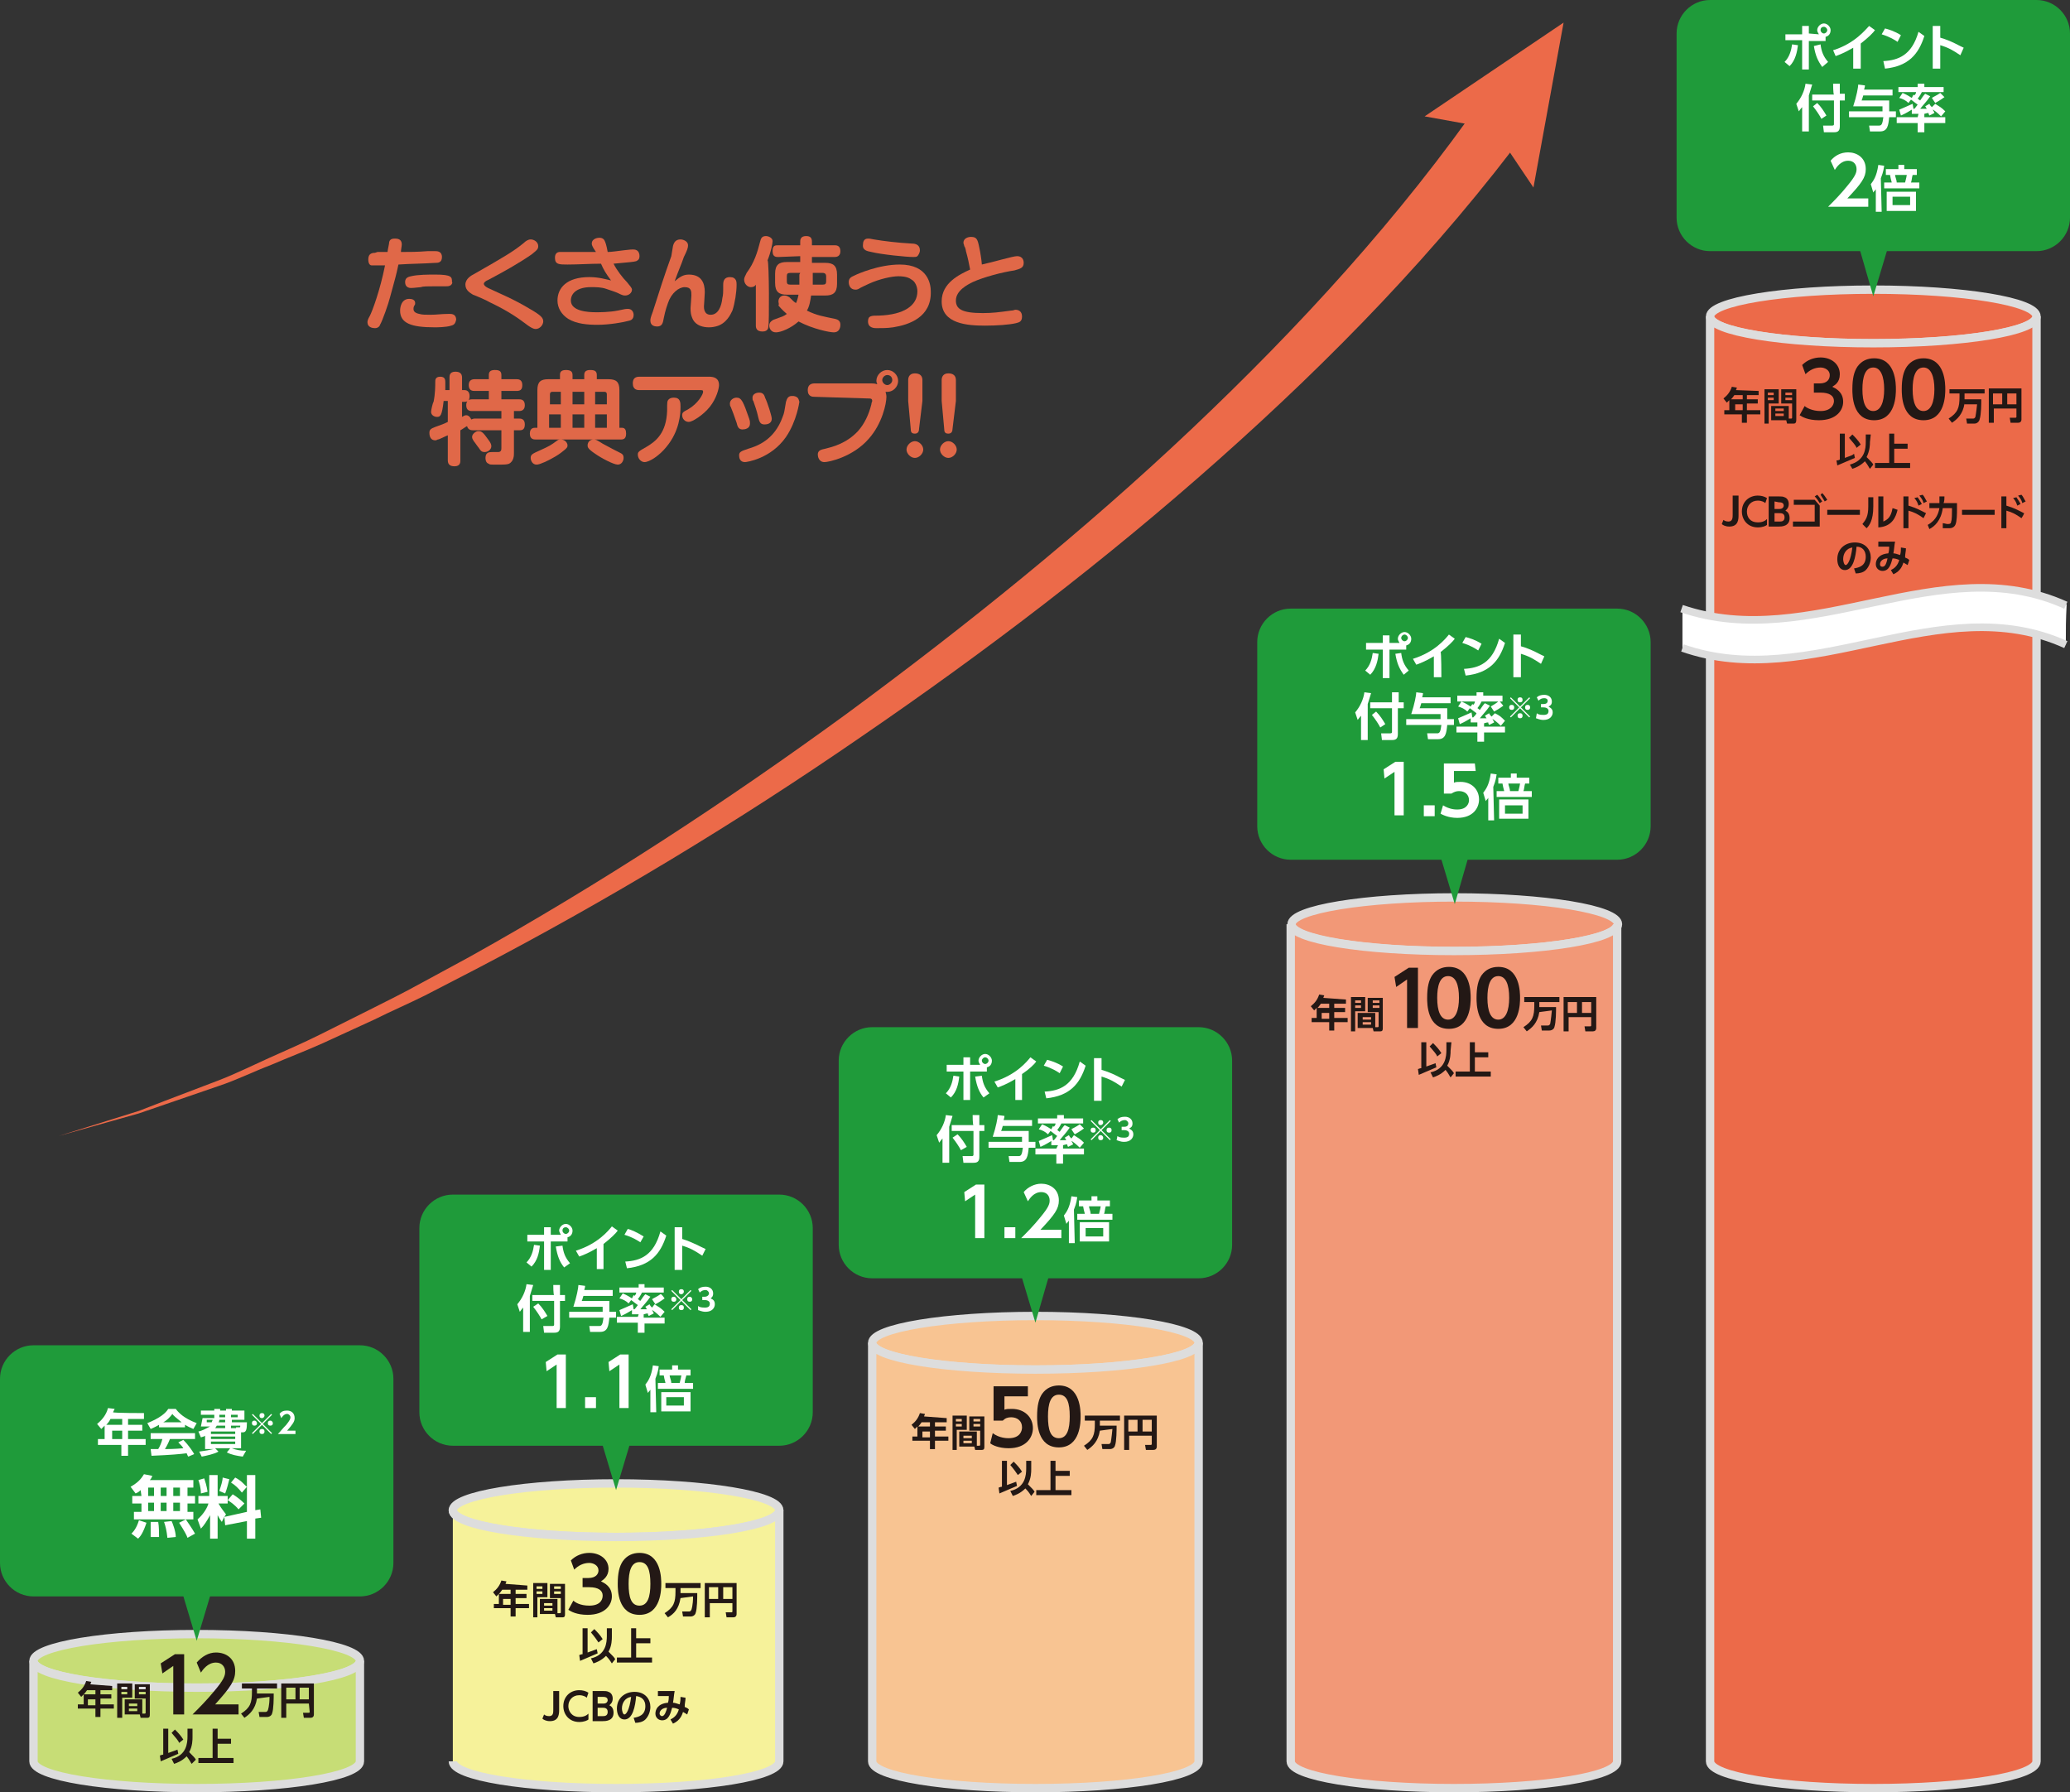
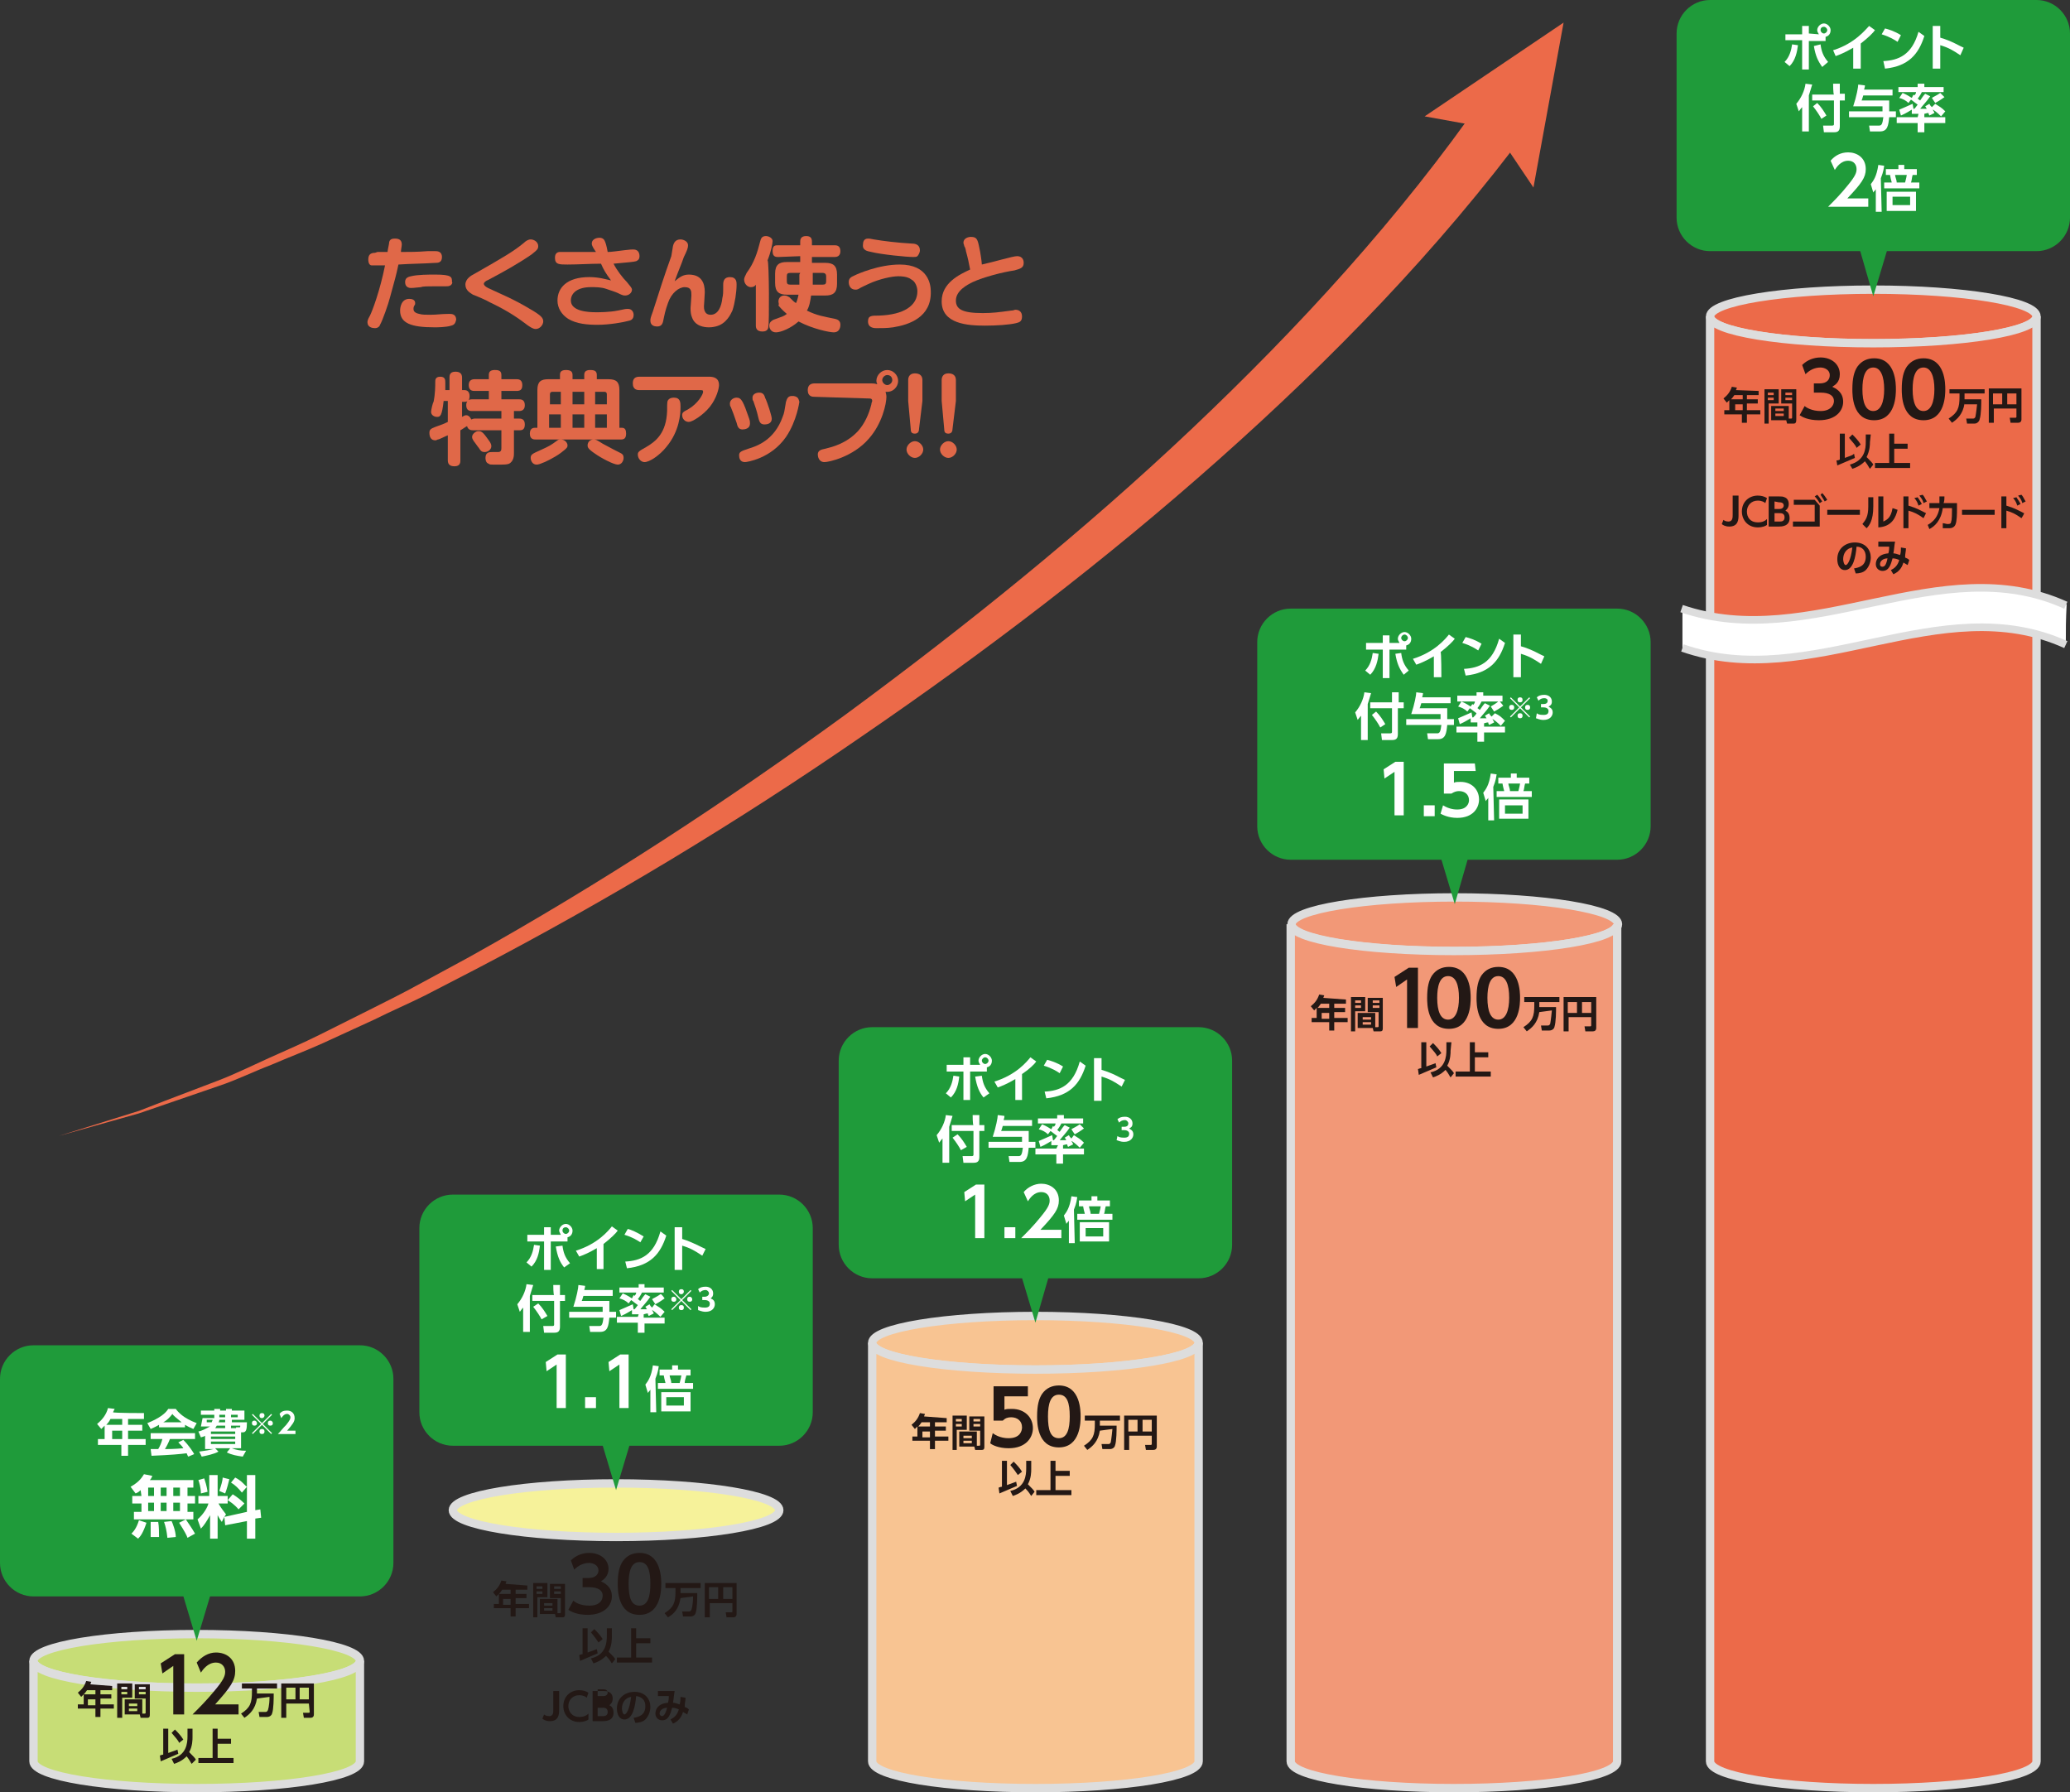
<svg xmlns="http://www.w3.org/2000/svg" version="1.1" id="b" x="0px" y="0px" viewBox="0 0 247.3 214.1" style="enable-background:new 0 0 247.3 214.1;" xml:space="preserve">
  <rect x="0" y="0" width="247.3" height="214.1" fill="#333333" stroke="none" />
  <style type="text/css">
	.st0{fill:#C7DD76;stroke:#DDDDDD;stroke-miterlimit:10;}
	.st1{fill:#231815;}
	.st2{fill:#1F9B3A;}
	.st3{fill:#FFFFFF;}
	.st4{fill:#F6F29A;stroke:#DDDDDD;stroke-miterlimit:10;}
	.st5{fill:#F8C492;stroke:#DDDDDD;stroke-miterlimit:10;}
	.st6{fill:#F29877;stroke:#DDDDDD;stroke-miterlimit:10;}
	.st7{fill:#EC6A49;stroke:#DDDDDD;stroke-miterlimit:10;}
	.st8{fill:#EC6A49;}
	.st9{fill:none;stroke:#DDDDDD;stroke-width:0.91;stroke-miterlimit:10;}
	.st10{fill:#E06848;}
</style>
  <g id="c">
    <ellipse class="st0" cx="23.5" cy="198.4" rx="19.5" ry="3.2" />
    <path class="st0" d="M4,210.4c0,1.8,8.7,3.2,19.5,3.2s19.5-1.4,19.5-3.2v-12c0,1.8-8.7,3.2-19.5,3.2S4,200.2,4,198.4V210.4z" />
    <path class="st1" d="M13.4,201.4v0.5H12v0.5h1.3v0.5H12v0.7h1.6v0.5H12v1h-0.6v-1H9.3v-0.5H10v-1.2c-0.1,0.1-0.2,0.2-0.3,0.3   l-0.4-0.5c0.5-0.4,0.8-0.8,1-1.4l0.6,0.1c0,0.1-0.1,0.2-0.1,0.3L13.4,201.4L13.4,201.4z M10.4,201.9c-0.2,0.3-0.3,0.4-0.4,0.5h1.4   v-0.5H10.4z M11.4,203h-0.9v0.7h0.9V203z" />
    <path class="st1" d="M14,201.1h1.8v1.7h-1.2v2.4H14V201.1z M14.5,201.5v0.3h0.7v-0.3H14.5z M14.5,202.1v0.3h0.7v-0.3H14.5z    M17,204.7h0.3c0.1,0,0.1-0.1,0.1-0.1v-1.7h-1.3v-1.7h1.8v3.6c0,0.2,0,0.4-0.3,0.4h-0.8l-0.1-0.4h-1.8V203H17L17,204.7L17,204.7z    M15.4,203.5v0.3h1v-0.3H15.4z M15.4,204.1v0.3h1v-0.3H15.4z M16.6,201.5v0.3h0.8v-0.3H16.6z M16.6,202.1v0.3h0.8v-0.3H16.6z" />
    <path class="st1" d="M20.9,197.6H22v7.2h-1.3V199l-1.3,0.9l-0.2-1.2L20.9,197.6L20.9,197.6z" />
    <path class="st1" d="M28.5,203.6v1.2H23c0.8-0.8,1.7-1.7,2.6-2.8c1.1-1.3,1.3-1.8,1.3-2.3c0-0.6-0.4-1.1-1.1-1.1   c-1,0-1.6,0.9-1.8,1.2l-0.5-1.2c0.6-0.7,1.4-1.2,2.3-1.2c1.2,0,2.3,0.7,2.3,2.2c0,1.1-0.5,1.9-2.4,4L28.5,203.6L28.5,203.6z" />
    <path class="st1" d="M30.7,202.9c-0.2,1.3-0.9,1.9-1.5,2.3l-0.4-0.5c1.1-0.7,1.3-1.3,1.3-2.6v-0.4h-1.2v-0.6h4.2v0.6h-2.4v0.4   c0,0.1,0,0.2,0,0.2h2c0,0.5,0,1.9-0.2,2.4c0,0.1-0.2,0.4-0.6,0.4h-0.9l-0.1-0.6h0.8c0.1,0,0.2,0,0.3-0.2c0,0,0.2-0.5,0.2-1.6   L30.7,202.9L30.7,202.9z" />
    <path class="st1" d="M36.9,203.5h-2.7v1.7h-0.6v-4.1h3.9v3.7c0,0.3-0.2,0.4-0.4,0.4h-0.8l-0.1-0.6h0.7c0.1,0,0.1-0.1,0.1-0.1   L36.9,203.5L36.9,203.5z M34.2,203h1.1v-1.4h-1.1V203z M35.8,203h1.1v-1.4h-1.1V203z" />
    <path class="st1" d="M19.1,209.7c0.1,0,0.2-0.1,0.4-0.1l0-3.1h0.6l0,2.9c0.8-0.3,0.9-0.3,1.1-0.4l0.1,0.5c-0.5,0.2-1.6,0.7-2.1,0.9   L19.1,209.7L19.1,209.7z M20.9,206.6c0.3,0.3,0.7,0.7,1,1.2l-0.5,0.4c-0.1-0.3-0.4-0.6-0.9-1.2L20.9,206.6z M23,207.5   c0,0.3,0,1.1-0.4,1.8c0.5,0.5,0.7,0.7,0.8,0.9l-0.5,0.5c-0.1-0.1-0.2-0.4-0.6-0.9c-0.6,0.6-1.2,0.8-1.5,0.9l-0.3-0.6   c1.8-0.4,1.9-1.9,1.9-2.7v-0.9h0.6L23,207.5L23,207.5z" />
    <path class="st1" d="M26,206.4v1.3h1.6v0.6H26v1.7h1.9v0.6h-4.2v-0.6h1.7v-3.5H26L26,206.4z" />
    <polygon class="st2" points="23.5,196 20.8,187 26.2,187  " />
    <path class="st2" d="M4,160.7h39c2.2,0,4,1.8,4,4v22c0,2.2-1.8,4-4,4H4c-2.2,0-4-1.8-4-4v-22C0,162.5,1.8,160.7,4,160.7z" />
    <path class="st3" d="M17.2,168.8v0.7h-1.9v0.7H17v0.7h-1.7v1h2.1v0.7h-2.1v1.3h-0.8v-1.3h-2.8v-0.7h0.8v-1.6   c-0.2,0.2-0.3,0.3-0.4,0.4l-0.5-0.6c0.6-0.5,1.1-1.1,1.3-1.9l0.8,0.1c-0.1,0.2-0.1,0.2-0.2,0.4C13.6,168.8,17.2,168.8,17.2,168.8z    M13.2,169.5c-0.2,0.4-0.4,0.6-0.5,0.7h1.9v-0.7H13.2z M14.6,170.9h-1.2v1h1.2V170.9z" />
    <path class="st3" d="M19,170.2c-0.5,0.3-0.8,0.4-1,0.5l-0.4-0.7c1.5-0.6,2.2-1.2,2.5-1.7H21c0.3,0.4,0.9,1.1,2.5,1.7l-0.4,0.7   c-0.2-0.1-0.5-0.2-1-0.5v0.3H19L19,170.2L19,170.2z M22.5,174c-0.1-0.1-0.1-0.2-0.2-0.4c-0.8,0.1-1.8,0.2-4.2,0.3l-0.1-0.8   c0.1,0,0.7,0,0.9,0c0.2-0.3,0.4-0.8,0.5-1.2h-1.4v-0.7h5.3v0.7h-3c-0.2,0.5-0.4,0.9-0.6,1.2c0.2,0,1.2,0,2.2-0.1   c-0.1-0.2-0.3-0.4-0.6-0.7l0.6-0.3c0.7,0.7,1.2,1.5,1.3,1.7L22.5,174L22.5,174z M21.7,169.9c-0.6-0.5-1-0.8-1.1-1   c-0.3,0.4-0.7,0.8-1.1,1H21.7z" />
    <path class="st3" d="M28.8,173h-1.1c0.5,0.2,1,0.3,1.7,0.3L29,174c-0.7-0.1-1.3-0.2-1.9-0.5l0.4-0.5h-1.8l0.4,0.4   c-0.5,0.3-1.5,0.5-2,0.6l-0.3-0.6c0.8-0.1,1.3-0.2,1.7-0.3h-1v-1.6c-0.1,0.1-0.2,0.1-0.5,0.2l-0.3-0.7c0.5-0.1,1-0.4,1.4-0.6h-1.1   c0.1-0.5,0.1-0.5,0.2-1h1.4V169h-1.6v-0.5h1.6v-0.2h0.7v0.2h0.7v-0.2h0.7v0.2h1.5v1.1h-1.5v0.3h1.8c0,0.9-0.1,1.2-0.5,1.2h-0.2   L28.8,173L28.8,173z M25.3,169.9c0-0.1,0.1-0.2,0.1-0.3h-0.7c0,0.1,0,0.2,0,0.3H25.3z M28.1,171h-2.9v0.3h2.9V171z M28.1,171.6   h-2.9v0.3h2.9V171.6z M28.1,172.2h-2.9v0.3h2.9V172.2z M26.9,170.6v-0.3h-1c-0.1,0.2-0.2,0.3-0.2,0.3H26.9L26.9,170.6z M26.9,169.6   h-0.7c0,0.1,0,0.2-0.1,0.3h0.8V169.6z M26.2,169.3h0.7V169h-0.7V169.3z M27.6,169.3h0.8V169h-0.8V169.3z M28.2,170.6l0-0.1h0.4   c0.1,0,0.1,0,0.1-0.2h-1.1v0.3L28.2,170.6L28.2,170.6z" />
    <path class="st3" d="M30.2,171.3l-0.1-0.1l1.1-1.1l-1.1-1.1l0.1-0.1l1.1,1.1l1.1-1.1l0.1,0.1l-1.1,1.1l1.1,1.1l-0.1,0.1l-1.1-1.1   L30.2,171.3z M30.7,170c0,0.2-0.1,0.3-0.3,0.3s-0.3-0.1-0.3-0.3s0.1-0.3,0.3-0.3S30.7,169.9,30.7,170z M31.6,169.1   c0,0.1-0.1,0.3-0.3,0.3s-0.3-0.1-0.3-0.3s0.1-0.3,0.3-0.3S31.6,168.9,31.6,169.1z M31.6,171c0,0.2-0.1,0.3-0.3,0.3S31,171.2,31,171   s0.1-0.3,0.3-0.3S31.6,170.8,31.6,171z M32.6,170c0,0.2-0.1,0.3-0.3,0.3S32,170.2,32,170s0.1-0.3,0.3-0.3S32.6,169.9,32.6,170z" />
    <path class="st3" d="M35.3,170.9v0.4h-2.1c0.3-0.3,0.6-0.7,1-1.1c0.4-0.5,0.5-0.7,0.5-0.9c0-0.2-0.2-0.4-0.4-0.4   c-0.4,0-0.6,0.4-0.7,0.5l-0.2-0.5c0.2-0.3,0.5-0.4,0.9-0.4c0.5,0,0.9,0.3,0.9,0.9c0,0.4-0.2,0.7-0.9,1.5H35.3L35.3,170.9z" />
    <path class="st3" d="M16.8,178c-0.3,0.3-0.4,0.3-0.6,0.4l-0.6-0.8c1.1-0.6,1.4-1.2,1.6-1.5l1,0.2c-0.1,0.2-0.1,0.3-0.3,0.5h5.2v0.9   h-0.7v1h0.9v0.9h-0.9v1h0.7v0.9h-7.1v-0.9h0.9v-1h-1.1v-0.9h1.1L16.8,178L16.8,178z M17.5,181.9c-0.4,1.2-0.7,1.6-1,1.9l-0.8-0.6   c0.2-0.2,0.6-0.6,0.9-1.6L17.5,181.9L17.5,181.9z M17.7,177.7v1h0.7v-1H17.7z M17.7,179.5v1h0.7v-1H17.7z M18.9,181.8   c0.1,0.5,0.1,1.4,0.1,1.8l-1,0c0-0.3,0-0.6,0-1c0-0.4,0-0.6,0-0.8L18.9,181.8L18.9,181.8z M19.2,177.7v1h0.7v-1H19.2z M19.2,179.5   v1h0.7v-1H19.2z M20.5,181.7c0.1,0.2,0.5,1.2,0.5,1.9l-1,0.1c-0.1-0.9-0.2-1.3-0.4-1.9L20.5,181.7L20.5,181.7z M20.7,177.7v1h0.8   v-1H20.7z M20.7,179.5v1h0.8v-1H20.7z M22.2,181.5c0.4,0.6,0.7,1,1.1,1.7l-0.9,0.5c-0.1-0.3-0.3-0.7-1-1.8L22.2,181.5L22.2,181.5z" />
    <path class="st3" d="M26.8,181.2l-0.3,0.6c-0.3-0.4-0.5-0.8-0.5-0.8v2.8h-0.9V181c-0.4,0.7-0.7,1.2-1.1,1.6l-0.4-1.1   c0.8-0.7,1.2-1.5,1.3-1.9h-1.2v-0.9h1.3v-2.5H26v2.5h1.2v0.9h-1.1c0.4,0.7,0.7,1,0.9,1.3L26.8,181.2l2.7-0.6v-4.4h1v4.2l0.6-0.1   l0.1,1l-0.7,0.1v2.4h-1v-2.1l-2.6,0.5L26.8,181.2L26.8,181.2z M24.4,176.6c0.1,0.3,0.3,0.9,0.4,1.6l-0.8,0.2c0-0.7-0.2-1.3-0.3-1.6   L24.4,176.6L24.4,176.6z M27.4,176.7c-0.1,0.4-0.3,1.2-0.5,1.7l-0.7-0.3c0.2-0.6,0.4-1.2,0.4-1.6L27.4,176.7L27.4,176.7z    M27.8,178.5c0.5,0.3,1,0.7,1.4,1.1l-0.7,0.7c-0.5-0.6-1-0.9-1.3-1.1L27.8,178.5L27.8,178.5z M28.1,176.5c0.8,0.4,1.1,0.9,1.4,1.1   l-0.6,0.7c-0.4-0.5-0.8-0.9-1.3-1.2L28.1,176.5L28.1,176.5z" />
    <ellipse class="st4" cx="73.6" cy="180.4" rx="19.5" ry="3.2" />
-     <path class="st4" d="M54.1,210.4c0,1.8,8.7,3.2,19.5,3.2s19.5-1.4,19.5-3.2v-30c0,1.8-8.7,3.2-19.5,3.2s-19.5-1.4-19.5-3.2   C54.1,180.4,54.1,210.4,54.1,210.4z" />
    <path class="st1" d="M63,189.4v0.5h-1.4v0.5h1.3v0.5h-1.3v0.7h1.6v0.5h-1.6v1h-0.6v-1H59v-0.5h0.6v-1.2c-0.1,0.1-0.2,0.2-0.3,0.3   l-0.4-0.5c0.5-0.4,0.8-0.8,1-1.4l0.6,0.1c0,0.1-0.1,0.2-0.1,0.3L63,189.4L63,189.4z M60,189.9c-0.2,0.3-0.3,0.4-0.4,0.5H61v-0.5H60   z M61,191h-0.9v0.7H61V191z" />
    <path class="st1" d="M63.6,189.1h1.8v1.7h-1.2v2.4h-0.5V189.1z M64.1,189.5v0.3h0.7v-0.3H64.1z M64.1,190.1v0.3h0.7v-0.3H64.1z    M66.6,192.7h0.3c0.1,0,0.1-0.1,0.1-0.1v-1.7h-1.3v-1.7h1.8v3.6c0,0.2,0,0.4-0.3,0.4h-0.8l-0.1-0.4h-1.8V191h2.1L66.6,192.7   L66.6,192.7z M65,191.5v0.3h1v-0.3H65z M65,192.1v0.3h1v-0.3H65z M66.2,189.5v0.3H67v-0.3H66.2z M66.2,190.1v0.3H67v-0.3H66.2z" />
    <path class="st1" d="M68.5,191.2c0.2,0.2,0.8,0.6,1.9,0.6c1.2,0,1.6-0.6,1.6-1.2c0-0.6-0.5-1-1.6-1h-0.8v-1.1h0.7   c0.9,0,1.2-0.5,1.2-0.9c0-0.6-0.6-0.9-1.1-0.9c-0.7,0-1.3,0.3-1.8,0.8l-0.4-1.1c0.6-0.6,1.4-0.9,2.2-0.9c1.3,0,2.3,0.8,2.3,1.9   c0,0.9-0.6,1.3-0.9,1.5c0.4,0.2,1.3,0.6,1.3,1.8c0,1-0.8,2.2-2.9,2.2c-1.3,0-2-0.4-2.3-0.6L68.5,191.2L68.5,191.2z" />
    <path class="st1" d="M73.8,189.2c0-1.3,0.2-2.1,0.6-2.7c0.5-0.7,1.2-1,2-1c2.6,0,2.6,3.1,2.6,3.7s0,3.7-2.6,3.7   S73.8,189.9,73.8,189.2L73.8,189.2z M77.7,189.2c0-1.6-0.3-2.6-1.3-2.6c-1,0-1.3,1.1-1.3,2.6c0,1.6,0.3,2.6,1.3,2.6   S77.7,190.7,77.7,189.2z" />
    <path class="st1" d="M81.3,190.9c-0.2,1.3-0.8,1.9-1.5,2.3l-0.4-0.5c1.1-0.7,1.3-1.3,1.3-2.6v-0.4h-1.2v-0.6h4.2v0.6h-2.4v0.4   c0,0.1,0,0.2,0,0.2h2c0,0.5,0,1.9-0.2,2.4c0,0.1-0.2,0.4-0.6,0.4h-0.9l-0.1-0.6h0.8c0.1,0,0.2,0,0.3-0.2c0,0,0.2-0.5,0.2-1.6   L81.3,190.9L81.3,190.9z" />
    <path class="st1" d="M87.5,191.5h-2.7v1.7h-0.6v-4.1H88v3.7c0,0.3-0.2,0.4-0.4,0.4h-0.8l-0.1-0.6h0.7c0.1,0,0.1-0.1,0.1-0.1V191.5   L87.5,191.5z M84.7,191h1.1v-1.4h-1.1V191z M86.4,191h1.1v-1.4h-1.1V191z" />
    <path class="st1" d="M69.2,197.7c0.1,0,0.2-0.1,0.4-0.1l0-3.1h0.6l0,2.9c0.8-0.3,0.8-0.3,1.1-0.4l0.1,0.5c-0.5,0.2-1.6,0.7-2.1,0.9   L69.2,197.7L69.2,197.7z M71,194.6c0.3,0.3,0.7,0.7,1,1.2l-0.5,0.4c-0.2-0.3-0.4-0.6-0.9-1.2L71,194.6z M73.1,195.5   c0,0.3,0,1.1-0.4,1.8c0.5,0.5,0.7,0.7,0.8,0.9l-0.4,0.5c-0.1-0.1-0.2-0.4-0.7-0.9c-0.6,0.6-1.2,0.8-1.5,0.9l-0.3-0.6   c1.8-0.4,1.9-1.9,1.9-2.7v-0.9h0.6L73.1,195.5L73.1,195.5z" />
    <path class="st1" d="M76,194.4v1.3h1.7v0.6H76v1.7h1.9v0.6h-4.2v-0.6h1.7v-3.5H76L76,194.4z" />
    <path class="st1" d="M66.8,202v2.2c0,0.5,0,1.4-1.1,1.4c-0.5,0-0.8-0.2-0.9-0.3l0.2-0.5c0.1,0.1,0.3,0.2,0.6,0.2   c0.5,0,0.5-0.4,0.5-0.8V202C66.1,202,66.8,202,66.8,202z" />
    <path class="st1" d="M70.3,205.4c-0.1,0.1-0.5,0.3-1.1,0.3c-1.2,0-1.9-0.9-1.9-1.9c0-1.1,0.8-1.9,1.9-1.9c0.4,0,0.8,0.1,1.1,0.3   l-0.2,0.6c-0.1-0.1-0.4-0.3-0.9-0.3c-0.8,0-1.3,0.6-1.3,1.3c0,0.6,0.4,1.3,1.3,1.3c0.6,0,0.9-0.2,1.1-0.4L70.3,205.4L70.3,205.4z" />
-     <path class="st1" d="M72,202c0.3,0,0.5,0,0.7,0.1c0.3,0.1,0.5,0.4,0.5,0.8c0,0.5-0.3,0.7-0.4,0.8c0.2,0.1,0.5,0.3,0.5,0.9   c0,1-1,1-1.3,1h-1.2V202L72,202L72,202z M71.4,202.6v0.9h0.7c0.5,0,0.5-0.4,0.5-0.4c0-0.4-0.4-0.4-0.6-0.4H71.4z M71.4,204v1H72   c0.2,0,0.6,0,0.6-0.5c0-0.5-0.4-0.5-0.6-0.5L71.4,204L71.4,204z" />
+     <path class="st1" d="M72,202c0.3,0,0.5,0,0.7,0.1c0.3,0.1,0.5,0.4,0.5,0.8c0,0.5-0.3,0.7-0.4,0.8c0.2,0.1,0.5,0.3,0.5,0.9   c0,1-1,1-1.3,1h-1.2V202L72,202L72,202z M71.4,202.6h0.7c0.5,0,0.5-0.4,0.5-0.4c0-0.4-0.4-0.4-0.6-0.4H71.4z M71.4,204v1H72   c0.2,0,0.6,0,0.6-0.5c0-0.5-0.4-0.5-0.6-0.5L71.4,204L71.4,204z" />
    <path class="st1" d="M75.7,205.2c0.6-0.1,1.4-0.3,1.4-1.4c0-0.7-0.4-1.1-1.1-1.2c-0.1,1.2-0.4,2.8-1.4,2.8c-0.6,0-0.9-0.6-0.9-1.3   c0-1.3,1-2,2.1-2c1.3,0,1.9,0.9,1.9,1.8c0,0.5-0.2,1.1-0.6,1.5c-0.3,0.3-0.8,0.4-1.2,0.4L75.7,205.2L75.7,205.2z M74.3,204.1   c0,0.2,0.1,0.7,0.3,0.7c0.2,0,0.6-0.5,0.8-2.1C74.7,202.8,74.3,203.4,74.3,204.1L74.3,204.1z" />
    <path class="st1" d="M80.1,205.4c0.4-0.2,0.8-0.5,1-1.2c-0.2-0.1-0.5-0.2-0.8-0.2c-0.2,0.7-0.4,1.5-1.2,1.5c-0.4,0-0.8-0.3-0.8-0.8   c0-0.5,0.3-1.2,1.5-1.3c0.1-0.3,0.1-0.6,0.1-0.8l-1.3,0V202h2c-0.1,0.5-0.1,0.9-0.2,1.4c0.2,0,0.5,0.1,0.8,0.2   c0.1-0.4,0.1-0.6,0.1-0.9l0.6,0.1c0,0.4-0.1,0.6-0.1,1.1c0.2,0.1,0.3,0.1,0.5,0.3l-0.2,0.6c-0.2-0.1-0.3-0.2-0.5-0.3   c-0.1,0.3-0.3,1-1.2,1.4L80.1,205.4L80.1,205.4z M78.8,204.7c0,0.1,0.1,0.3,0.3,0.3c0.3,0,0.5-0.6,0.6-1   C79.2,204,78.8,204.3,78.8,204.7L78.8,204.7z" />
    <polygon class="st2" points="73.6,178 70.9,169 76.3,169  " />
    <path class="st2" d="M54.1,142.7h39c2.2,0,4,1.8,4,4v22c0,2.2-1.8,4-4,4h-39c-2.2,0-4-1.8-4-4v-22   C50.1,144.5,51.9,142.7,54.1,142.7z" />
    <path class="st3" d="M62.9,150.8c0.6-0.6,0.8-1.4,0.9-2.1l0.7,0.1c-0.1,0.9-0.3,1.8-1,2.5L62.9,150.8z M67,147.5   c-0.1-0.2-0.2-0.4-0.2-0.5c0-0.4,0.4-0.8,0.8-0.8s0.8,0.4,0.8,0.8c0,0.4-0.2,0.7-0.6,0.8v0.5h-2v3.4h-0.8v-3.4h-2v-0.8h2v-0.9h0.8   v0.9L67,147.5L67,147.5z M67.2,148.8c0.1,0.8,0.3,1.4,0.9,2.1l-0.7,0.5c-0.5-0.6-0.8-1.3-1-2.5L67.2,148.8L67.2,148.8z M67.2,147   c0,0.2,0.2,0.4,0.4,0.4c0.2,0,0.4-0.2,0.4-0.4s-0.2-0.4-0.4-0.4S67.2,146.7,67.2,147z" />
    <path class="st3" d="M72.1,151.6h-0.8v-2.5c-1,0.6-1.8,0.9-2.1,1l-0.4-0.7c2.6-0.8,3.9-2.4,4.3-2.9l0.7,0.5   c-0.2,0.3-0.8,0.9-1.7,1.6V151.6z" />
    <path class="st3" d="M76.5,148.4c-0.3-0.2-0.9-0.6-1.9-0.9l0.4-0.7c0.4,0.1,1.1,0.4,1.9,0.9L76.5,148.4L76.5,148.4z M74.7,150.7   c1.8-0.1,3.4-0.7,4.2-3.6l0.7,0.5c-0.7,2.2-1.9,3.6-4.7,3.9L74.7,150.7z" />
    <path class="st3" d="M83.9,150c-0.9-0.6-1.4-0.9-2.4-1.2v2.9h-0.9v-5.1h0.9v1.4c1.3,0.4,2.3,1,2.8,1.2L83.9,150L83.9,150z" />
    <path class="st3" d="M62.5,156.2c-0.2,0.2-0.3,0.4-0.4,0.5l-0.3-0.9c0.6-0.7,1-1.6,1.1-2.4l0.8,0.1c-0.1,0.3-0.2,0.7-0.4,1.3v4.3   h-0.8L62.5,156.2L62.5,156.2z M66.1,153.5h0.8v1.2h0.6v0.7h-0.6v3.1c0,0.6-0.3,0.7-0.7,0.7H65l-0.1-0.8H66c0.2,0,0.2-0.1,0.2-0.2   v-2.8h-2.6v-0.7h2.6C66.1,154.7,66.1,153.5,66.1,153.5z M64.3,155.7c0.5,0.5,0.8,1,1.1,1.5l-0.7,0.4c-0.2-0.4-0.6-1-1-1.5   L64.3,155.7z" />
    <path class="st3" d="M72,156.7c0-0.2,0-0.4,0-0.6h-3.5c0.4-1.2,0.6-2.3,0.6-2.6l0.8,0.1c0,0.1,0,0.2-0.1,0.5h3.4v0.7h-3.5   c-0.1,0.3-0.1,0.4-0.2,0.6h3.3c0,0.4,0,0.9,0,1.3h0.8v0.7h-0.8c-0.1,1-0.2,1.7-1.1,1.7h-1.2l-0.1-0.7h1.2c0.3,0,0.4-0.2,0.5-1h-4.1   v-0.7L72,156.7L72,156.7z" />
    <path class="st3" d="M76.3,157c-0.5,0-0.6,0-0.8,0l0-0.5c-0.2,0.1-0.6,0.4-1.3,0.7l-0.2-0.7c0.5-0.2,0.9-0.4,1.6-0.7l0.1,0.6h0.1   c0.2-0.2,0.3-0.4,0.4-0.5c-0.3-0.2-0.5-0.4-0.8-0.6l-0.3,0.4c-0.3-0.3-0.7-0.5-1.1-0.6l0.4-0.6c0.2,0.1,0.5,0.2,1.1,0.6l0.2-0.4   c0.1,0.1,0.1,0.1,0.1,0.1c0.2-0.2,0.2-0.3,0.2-0.4H74v-0.6h2.3v-0.4H77v0.4h2.3v0.6h-2.6c-0.1,0.2-0.2,0.4-0.5,0.8   c0.1,0,0.1,0.1,0.3,0.2c0.2-0.3,0.4-0.6,0.6-0.8l0.6,0.3c-0.4,0.6-0.9,1.1-1.2,1.5c0.3,0,0.5,0,0.8,0c-0.1-0.1-0.1-0.2-0.2-0.3   l0.5-0.3c0.1,0.2,0.1,0.2,0.3,0.4l0.3-0.4c0.6,0.4,0.7,0.4,1.2,0.9l-0.5,0.6c-0.4-0.4-0.9-0.8-1-0.8c0.1,0.2,0.2,0.3,0.2,0.4   l-0.6,0.3c-0.1-0.2-0.1-0.2-0.1-0.3c-0.1,0-0.2,0-0.5,0.1v0.4h2.5v0.7H77v1.1h-0.8V158h-2.5v-0.7h2.5L76.3,157L76.3,157z    M79.4,155.1c-0.4,0.3-0.9,0.6-1.1,0.7l-0.4-0.6c0.1-0.1,0.6-0.3,1-0.6C79,154.5,79.4,155.1,79.4,155.1z" />
    <path class="st3" d="M80.3,156.5l-0.1-0.1l1.1-1.1l-1.1-1.1l0.1-0.1l1.1,1.1l1.1-1.1l0.1,0.1l-1.1,1.1l1.1,1.1l-0.1,0.1l-1.1-1.1   L80.3,156.5z M80.8,155.2c0,0.2-0.1,0.3-0.3,0.3s-0.3-0.1-0.3-0.3s0.1-0.3,0.3-0.3S80.8,155.1,80.8,155.2z M81.7,154.3   c0,0.1-0.1,0.3-0.3,0.3s-0.3-0.1-0.3-0.3s0.1-0.3,0.3-0.3S81.7,154.1,81.7,154.3z M81.7,156.2c0,0.2-0.1,0.3-0.3,0.3   s-0.3-0.1-0.3-0.3s0.1-0.3,0.3-0.3S81.7,156,81.7,156.2z M82.7,155.2c0,0.2-0.1,0.3-0.3,0.3s-0.3-0.1-0.3-0.3s0.1-0.3,0.3-0.3   S82.7,155.1,82.7,155.2z" />
    <path class="st3" d="M83.4,156c0.1,0.1,0.3,0.2,0.8,0.2c0.5,0,0.6-0.2,0.6-0.5c0-0.2-0.2-0.4-0.6-0.4h-0.3v-0.4h0.3   c0.3,0,0.5-0.2,0.5-0.4c0-0.2-0.2-0.4-0.4-0.4c-0.3,0-0.5,0.1-0.7,0.3l-0.2-0.4c0.2-0.2,0.5-0.3,0.9-0.3c0.5,0,0.9,0.3,0.9,0.8   c0,0.4-0.2,0.5-0.3,0.6c0.2,0.1,0.5,0.2,0.5,0.7c0,0.4-0.3,0.9-1.1,0.9c-0.5,0-0.8-0.2-0.9-0.2L83.4,156L83.4,156z" />
    <path class="st3" d="M66.6,161.8h1v6.4h-1.1V163l-1.2,0.8l-0.1-1.1L66.6,161.8L66.6,161.8z" />
    <path class="st3" d="M71.2,166.9v1.3h-1.3v-1.3H71.2z" />
    <path class="st3" d="M74.1,161.8h1v6.4H74V163l-1.2,0.8l-0.1-1.1L74.1,161.8L74.1,161.8z" />
    <path class="st3" d="M78.4,168.7h-0.7V166c-0.1,0.2-0.2,0.2-0.3,0.4l-0.3-1c0.3-0.4,0.7-0.9,0.9-2.3l0.7,0.1   c-0.1,0.8-0.3,1.2-0.4,1.5L78.4,168.7L78.4,168.7z M82.8,165.2v0.7h-4.2v-0.7h0.9c0-0.1-0.1-0.3-0.2-0.9h-0.5v-0.7h1.5v-0.5h0.7   v0.5h1.5v0.7h-0.5c-0.1,0.3-0.2,0.7-0.2,0.9H82.8L82.8,165.2z M82.5,168.6H79v-2.3h3.5V168.6z M81.7,166.9h-2.1v1h2.1V166.9z    M81.2,165.2c0.1-0.4,0.2-0.8,0.2-0.9H80c0,0.2,0.2,0.6,0.2,0.9C80.3,165.2,81.2,165.2,81.2,165.2z" />
    <ellipse class="st5" cx="123.7" cy="160.4" rx="19.5" ry="3.2" />
    <path class="st5" d="M104.2,210.4c0,1.8,8.7,3.2,19.5,3.2s19.5-1.4,19.5-3.2v-50c0,1.8-8.7,3.2-19.5,3.2s-19.5-1.4-19.5-3.2V210.4z   " />
    <path class="st1" d="M113.1,169.4v0.5h-1.4v0.5h1.3v0.5h-1.3v0.7h1.6v0.5h-1.6v1h-0.6v-1H109v-0.5h0.6v-1.2   c-0.1,0.1-0.2,0.2-0.3,0.3l-0.4-0.5c0.5-0.4,0.8-0.8,1-1.4l0.6,0.1c0,0.1-0.1,0.2-0.1,0.3L113.1,169.4L113.1,169.4z M110.1,169.9   c-0.2,0.3-0.3,0.4-0.4,0.5h1.4v-0.5H110.1z M111.1,171h-0.9v0.7h0.9V171z" />
    <path class="st1" d="M113.7,169.1h1.8v1.7h-1.2v2.4h-0.5V169.1z M114.2,169.5v0.3h0.7v-0.3H114.2z M114.2,170.1v0.3h0.7v-0.3H114.2   z M116.7,172.7h0.3c0.1,0,0.1-0.1,0.1-0.1v-1.7h-1.3v-1.7h1.8v3.6c0,0.2,0,0.4-0.3,0.4h-0.8l-0.1-0.4h-1.8V171h2.1L116.7,172.7   L116.7,172.7z M115.1,171.5v0.3h1v-0.3H115.1z M115.1,172.1v0.3h1v-0.3H115.1z M116.3,169.5v0.3h0.8v-0.3H116.3z M116.3,170.1v0.3   h0.8v-0.3H116.3z" />
    <path class="st1" d="M122.9,166.8h-2.9v1.6c0.2-0.1,0.5-0.1,0.9-0.1c1.5,0,2.5,1,2.5,2.3c0,1.1-0.8,2.4-2.9,2.4   c-1.2,0-2-0.4-2.2-0.6l0.3-1.2c0.8,0.6,1.7,0.6,1.9,0.6c1.4,0,1.6-0.9,1.6-1.3c0-0.8-0.6-1.2-1.3-1.2c-0.4,0-0.7,0.1-1,0.4h-1.1   v-4.1h4.1V166.8z" />
    <path class="st1" d="M123.9,169.2c0-1.3,0.2-2.1,0.6-2.7c0.5-0.7,1.2-1,2-1c2.6,0,2.6,3.1,2.6,3.7s0,3.7-2.6,3.7   S123.9,169.9,123.9,169.2L123.9,169.2z M127.8,169.2c0-1.6-0.3-2.6-1.3-2.6c-1,0-1.3,1.1-1.3,2.6c0,1.6,0.3,2.6,1.3,2.6   S127.8,170.7,127.8,169.2z" />
    <path class="st1" d="M131.4,170.9c-0.2,1.3-0.9,1.9-1.5,2.3l-0.4-0.5c1.1-0.7,1.3-1.3,1.3-2.6v-0.4h-1.2v-0.6h4.2v0.6h-2.4v0.4   c0,0.1,0,0.2,0,0.2h2c0,0.5,0,1.9-0.2,2.4c0,0.1-0.2,0.4-0.6,0.4h-0.9l-0.1-0.6h0.8c0.1,0,0.2,0,0.3-0.2c0,0,0.1-0.5,0.2-1.6   L131.4,170.9L131.4,170.9z" />
    <path class="st1" d="M137.6,171.5h-2.7v1.7h-0.6v-4.1h3.9v3.7c0,0.3-0.2,0.4-0.4,0.4h-0.9l-0.1-0.6h0.7c0.1,0,0.1-0.1,0.1-0.1   L137.6,171.5L137.6,171.5z M134.8,171h1.1v-1.4h-1.1V171z M136.5,171h1.1v-1.4h-1.1V171z" />
    <path class="st1" d="M119.3,177.7c0.1,0,0.2-0.1,0.4-0.1l0-3.1h0.6l0,2.9c0.8-0.3,0.8-0.3,1.1-0.4l0.1,0.5   c-0.5,0.2-1.6,0.7-2.1,0.9L119.3,177.7L119.3,177.7z M121.1,174.6c0.3,0.3,0.7,0.7,1,1.2l-0.5,0.4c-0.2-0.3-0.4-0.6-0.9-1.2   L121.1,174.6z M123.2,175.5c0,0.3,0,1.1-0.4,1.8c0.5,0.5,0.7,0.7,0.8,0.9l-0.4,0.5c-0.1-0.1-0.2-0.4-0.7-0.9   c-0.6,0.6-1.2,0.8-1.5,0.9l-0.3-0.6c1.8-0.4,1.9-1.9,1.9-2.7v-0.9h0.6L123.2,175.5L123.2,175.5z" />
    <path class="st1" d="M126.1,174.4v1.3h1.7v0.6h-1.7v1.7h1.9v0.6h-4.2v-0.6h1.7v-3.5H126.1L126.1,174.4z" />
    <polygon class="st2" points="123.7,158 121,149 126.3,149  " />
    <path class="st2" d="M104.2,122.7h39c2.2,0,4,1.8,4,4v22c0,2.2-1.8,4-4,4h-39c-2.2,0-4-1.8-4-4v-22   C100.2,124.5,102,122.7,104.2,122.7z" />
    <path class="st3" d="M113,130.6c0.6-0.6,0.8-1.4,0.9-2.1l0.7,0.1c-0.1,0.9-0.3,1.8-1,2.5L113,130.6z M117.1,127.2   c-0.1-0.2-0.2-0.3-0.2-0.5c0-0.4,0.4-0.8,0.8-0.8s0.8,0.4,0.8,0.8c0,0.4-0.2,0.7-0.6,0.8v0.5h-2v3.4h-0.8V128h-2v-0.8h2v-0.9h0.8   v0.9L117.1,127.2L117.1,127.2z M117.3,128.5c0.1,0.8,0.3,1.4,0.9,2.1l-0.7,0.5c-0.5-0.6-0.8-1.3-1-2.5L117.3,128.5L117.3,128.5z    M117.3,126.7c0,0.2,0.2,0.4,0.4,0.4c0.2,0,0.4-0.2,0.4-0.4s-0.2-0.4-0.4-0.4S117.3,126.5,117.3,126.7z" />
    <path class="st3" d="M122.1,131.4h-0.8v-2.5c-1,0.6-1.8,0.9-2.1,1l-0.4-0.7c2.6-0.8,3.9-2.4,4.3-2.9l0.7,0.5   c-0.2,0.3-0.8,0.9-1.7,1.5V131.4L122.1,131.4z" />
    <path class="st3" d="M126.6,128.2c-0.3-0.2-0.9-0.6-1.9-0.9l0.4-0.7c0.4,0.1,1.1,0.3,1.9,0.8L126.6,128.2L126.6,128.2z    M124.8,130.4c1.8-0.1,3.4-0.7,4.2-3.6l0.7,0.5c-0.7,2.2-1.9,3.6-4.7,3.9L124.8,130.4L124.8,130.4z" />
    <path class="st3" d="M134,129.8c-0.9-0.6-1.4-0.9-2.4-1.2v2.9h-0.9v-5.1h0.9v1.4c1.4,0.4,2.3,1,2.8,1.2L134,129.8z" />
    <path class="st3" d="M112.6,136c-0.2,0.2-0.3,0.4-0.4,0.5l-0.3-0.9c0.6-0.7,1-1.6,1.1-2.4l0.8,0.1c-0.1,0.3-0.2,0.7-0.4,1.3v4.3   h-0.8V136z M116.2,133.2h0.8v1.2h0.6v0.7H117v3.1c0,0.6-0.3,0.7-0.7,0.7h-1.2l-0.1-0.8h1.1c0.2,0,0.2-0.1,0.2-0.2v-2.8h-2.6v-0.7   h2.6C116.2,134.4,116.2,133.2,116.2,133.2z M114.4,135.5c0.5,0.5,0.8,1,1.1,1.5l-0.7,0.4c-0.2-0.4-0.6-1-1-1.5L114.4,135.5z" />
    <path class="st3" d="M122.1,136.4c0-0.2,0-0.4,0-0.6h-3.5c0.4-1.2,0.6-2.3,0.6-2.6l0.8,0.1c0,0.1,0,0.2-0.1,0.5h3.4v0.7h-3.5   c-0.1,0.3-0.1,0.4-0.2,0.6h3.3c0,0.4,0,0.9,0,1.3h0.8v0.7h-0.8c-0.1,1-0.2,1.7-1.1,1.7h-1.2l-0.1-0.7h1.2c0.3,0,0.4-0.2,0.5-1h-4.1   v-0.7L122.1,136.4L122.1,136.4z" />
    <path class="st3" d="M126.4,136.8c-0.5,0-0.6,0-0.8,0l0-0.5c-0.2,0.1-0.6,0.4-1.3,0.7l-0.2-0.7c0.5-0.2,0.9-0.4,1.6-0.7l0.1,0.6   h0.1c0.2-0.2,0.3-0.4,0.4-0.5c-0.3-0.2-0.5-0.4-0.8-0.6l-0.3,0.4c-0.3-0.3-0.7-0.5-1.1-0.6l0.4-0.6c0.2,0.1,0.5,0.2,1.1,0.6   l0.2-0.4c0.1,0.1,0.1,0.1,0.1,0.1c0.2-0.2,0.2-0.3,0.2-0.4h-2.1v-0.6h2.3v-0.4h0.8v0.4h2.3v0.6h-2.6c-0.1,0.2-0.2,0.4-0.5,0.8   c0.1,0,0.1,0.1,0.3,0.2c0.2-0.3,0.4-0.6,0.6-0.8l0.6,0.3c-0.4,0.6-0.9,1.1-1.2,1.5c0.3,0,0.5,0,0.8,0c-0.1-0.1-0.1-0.2-0.2-0.3   l0.5-0.3c0.1,0.2,0.1,0.2,0.3,0.4l0.3-0.4c0.6,0.4,0.7,0.4,1.2,0.9l-0.5,0.6c-0.4-0.4-0.9-0.8-1-0.8c0.1,0.2,0.2,0.3,0.2,0.4   l-0.6,0.3c-0.1-0.2-0.1-0.2-0.1-0.3c-0.1,0-0.2,0-0.5,0.1v0.4h2.5v0.7h-2.5v1.1h-0.8v-1.1h-2.5v-0.7h2.5L126.4,136.8L126.4,136.8z    M129.5,134.8c-0.4,0.3-0.9,0.6-1.1,0.7l-0.4-0.6c0.1-0.1,0.6-0.3,1-0.6L129.5,134.8L129.5,134.8z" />
-     <path class="st3" d="M130.4,136.2l-0.1-0.1l1.1-1.1l-1.1-1.1l0.1-0.1l1.1,1.1l1.1-1.1l0.1,0.1l-1.1,1.1l1.1,1.1l-0.1,0.1l-1.1-1.1   L130.4,136.2z M130.9,135c0,0.2-0.1,0.3-0.3,0.3s-0.3-0.1-0.3-0.3s0.1-0.3,0.3-0.3S130.9,134.8,130.9,135z M131.8,134.1   c0,0.1-0.1,0.3-0.3,0.3s-0.3-0.1-0.3-0.3s0.1-0.3,0.3-0.3S131.8,133.9,131.8,134.1z M131.8,135.9c0,0.2-0.1,0.3-0.3,0.3   s-0.3-0.1-0.3-0.3s0.1-0.3,0.3-0.3S131.8,135.8,131.8,135.9z M132.8,135c0,0.2-0.1,0.3-0.3,0.3s-0.3-0.1-0.3-0.3s0.1-0.3,0.3-0.3   S132.8,134.8,132.8,135z" />
    <path class="st3" d="M133.5,135.7c0.1,0.1,0.3,0.2,0.8,0.2c0.5,0,0.6-0.2,0.6-0.5c0-0.2-0.2-0.4-0.6-0.4H134v-0.4h0.3   c0.4,0,0.5-0.2,0.5-0.4c0-0.2-0.2-0.4-0.4-0.4c-0.3,0-0.5,0.1-0.7,0.3l-0.2-0.4c0.2-0.2,0.5-0.3,0.9-0.3c0.5,0,0.9,0.3,0.9,0.8   c0,0.4-0.2,0.5-0.4,0.6c0.1,0.1,0.5,0.2,0.5,0.7c0,0.4-0.3,0.9-1.1,0.9c-0.5,0-0.8-0.2-0.9-0.2L133.5,135.7L133.5,135.7z" />
    <path class="st3" d="M116.6,141.5h1v6.4h-1.1v-5.2l-1.2,0.8l-0.1-1.1L116.6,141.5L116.6,141.5z" />
    <path class="st3" d="M121.3,146.6v1.3H120v-1.3H121.3z" />
    <path class="st3" d="M126.8,146.9v1H122c0.7-0.7,1.5-1.5,2.3-2.5c1-1.2,1.1-1.6,1.1-2c0-0.5-0.3-1-1-1c-0.9,0-1.4,0.8-1.6,1.1   l-0.5-1.1c0.5-0.6,1.3-1,2.1-1c1,0,2.1,0.6,2.1,2c0,1-0.5,1.7-2.2,3.5L126.8,146.9L126.8,146.9z" />
    <path class="st3" d="M128.4,148.5h-0.7v-2.7c-0.1,0.2-0.2,0.2-0.3,0.4l-0.3-1c0.3-0.4,0.7-0.9,0.9-2.3l0.7,0.1   c-0.1,0.8-0.3,1.2-0.4,1.5L128.4,148.5L128.4,148.5z M132.9,145v0.7h-4.2V145h0.9c0-0.1-0.1-0.3-0.2-0.9h-0.5v-0.7h1.5v-0.5h0.7   v0.5h1.5v0.7h-0.5c-0.1,0.3-0.1,0.7-0.2,0.9H132.9L132.9,145z M132.5,148.3H129V146h3.5V148.3z M131.8,146.7h-2.1v1h2.1V146.7z    M131.3,145c0.1-0.4,0.2-0.8,0.2-0.9h-1.4c0,0.2,0.2,0.6,0.2,0.9H131.3z" />
    <ellipse class="st6" cx="173.8" cy="110.4" rx="19.5" ry="3.2" />
    <path class="st6" d="M154.2,210.4c0,1.8,8.7,3.2,19.5,3.2s19.5-1.4,19.5-3.2v-100c0,1.8-8.7,3.2-19.5,3.2s-19.5-1.4-19.5-3.2V210.4   z" />
    <path class="st1" d="M160.8,119.4v0.5h-1.4v0.5h1.3v0.5h-1.3v0.7h1.6v0.5h-1.6v1h-0.6v-1h-2.1v-0.5h0.6v-1.2   c-0.1,0.1-0.2,0.2-0.3,0.3l-0.4-0.5c0.5-0.4,0.8-0.8,1-1.4l0.6,0.1c0,0.1-0.1,0.2-0.1,0.3L160.8,119.4L160.8,119.4z M157.8,119.9   c-0.2,0.3-0.3,0.4-0.4,0.5h1.4v-0.5H157.8z M158.8,121h-0.9v0.7h0.9V121z" />
    <path class="st1" d="M161.3,119.1h1.8v1.7h-1.2v2.4h-0.5V119.1z M161.9,119.5v0.3h0.7v-0.3H161.9z M161.9,120.1v0.3h0.7v-0.3H161.9   z M164.3,122.7h0.3c0.1,0,0.1-0.1,0.1-0.1v-1.7h-1.3v-1.7h1.8v3.6c0,0.2,0,0.4-0.3,0.4h-0.8l-0.1-0.4h-1.8V121h2.1L164.3,122.7   L164.3,122.7z M162.8,121.5v0.3h1v-0.3H162.8z M162.8,122.1v0.3h1v-0.3H162.8z M164,119.5v0.3h0.8v-0.3H164z M164,120.1v0.3h0.8   v-0.3H164z" />
    <path class="st1" d="M168.3,115.6h1.1v7.2h-1.3V117l-1.3,0.9l-0.2-1.2L168.3,115.6L168.3,115.6z" />
    <path class="st1" d="M170.5,119.2c0-1.3,0.2-2.1,0.6-2.7c0.5-0.7,1.2-1,2-1c2.6,0,2.6,3.1,2.6,3.7s0,3.7-2.6,3.7   S170.5,119.9,170.5,119.2L170.5,119.2z M174.3,119.2c0-1.6-0.4-2.6-1.3-2.6c-1,0-1.3,1.2-1.3,2.6c0,1.6,0.4,2.6,1.3,2.6   S174.3,120.7,174.3,119.2z" />
    <path class="st1" d="M176.4,119.2c0-1.3,0.2-2.1,0.6-2.7c0.5-0.7,1.2-1,2-1c2.6,0,2.6,3.1,2.6,3.7s0,3.7-2.6,3.7   S176.4,119.9,176.4,119.2L176.4,119.2z M180.3,119.2c0-1.6-0.4-2.6-1.3-2.6c-1,0-1.3,1.2-1.3,2.6c0,1.6,0.4,2.6,1.3,2.6   S180.3,120.7,180.3,119.2z" />
    <path class="st1" d="M183.9,120.9c-0.2,1.3-0.9,1.9-1.5,2.3l-0.4-0.5c1.1-0.7,1.3-1.3,1.3-2.6v-0.4h-1.2v-0.6h4.2v0.6h-2.4v0.4   c0,0.1,0,0.2,0,0.2h2c0,0.5,0,1.8-0.2,2.4c0,0.1-0.2,0.4-0.6,0.4h-0.9l-0.1-0.6h0.8c0.1,0,0.2,0,0.3-0.2c0,0,0.1-0.5,0.2-1.6   L183.9,120.9L183.9,120.9z" />
    <path class="st1" d="M190.1,121.5h-2.7v1.7h-0.6v-4.1h3.9v3.7c0,0.3-0.2,0.4-0.4,0.4h-0.9l-0.1-0.6h0.7c0.1,0,0.1-0.1,0.1-0.1   L190.1,121.5L190.1,121.5z M187.3,121h1.1v-1.3h-1.1V121z M189,121h1.1v-1.3H189V121z" />
    <path class="st1" d="M169.4,127.7c0.1,0,0.2-0.1,0.4-0.1l0-3.1h0.6l0,2.9c0.8-0.3,0.9-0.3,1.1-0.4l0.1,0.5   c-0.5,0.2-1.6,0.7-2.1,0.9L169.4,127.7L169.4,127.7z M171.2,124.6c0.3,0.3,0.7,0.7,1,1.2l-0.5,0.4c-0.1-0.3-0.4-0.6-0.9-1.2   L171.2,124.6L171.2,124.6z M173.3,125.5c0,0.3,0,1.1-0.4,1.8c0.5,0.5,0.7,0.7,0.8,0.9l-0.4,0.5c-0.1-0.1-0.2-0.4-0.6-0.9   c-0.6,0.6-1.2,0.8-1.5,0.9l-0.3-0.6c1.8-0.4,1.9-1.9,1.9-2.7v-0.9h0.6L173.3,125.5L173.3,125.5z" />
    <path class="st1" d="M176.2,124.4v1.3h1.6v0.6h-1.6v1.7h1.9v0.6h-4.2v-0.6h1.7v-3.5H176.2L176.2,124.4z" />
    <polygon class="st2" points="173.8,108 171.1,99 176.4,99  " />
    <path class="st2" d="M154.2,72.7h39c2.2,0,4,1.8,4,4v22c0,2.2-1.8,4-4,4h-39c-2.2,0-4-1.8-4-4v-22C150.2,74.5,152,72.7,154.2,72.7z   " />
    <path class="st3" d="M163.1,80.1c0.6-0.6,0.8-1.4,0.9-2.1l0.7,0.1c-0.1,0.8-0.3,1.8-1,2.5C163.7,80.6,163.1,80.1,163.1,80.1z    M167.2,76.8c-0.1-0.2-0.2-0.3-0.2-0.5c0-0.4,0.4-0.8,0.8-0.8s0.8,0.4,0.8,0.8c0,0.4-0.2,0.7-0.6,0.8v0.5h-2v3.4h-0.8v-3.4h-2v-0.8   h2v-0.9h0.8v0.9L167.2,76.8L167.2,76.8z M167.4,78c0.1,0.8,0.3,1.4,0.9,2.1l-0.6,0.5c-0.5-0.7-0.8-1.3-1-2.5L167.4,78L167.4,78z    M167.4,76.2c0,0.2,0.2,0.4,0.4,0.4c0.2,0,0.4-0.2,0.4-0.4s-0.2-0.4-0.4-0.4S167.4,76,167.4,76.2z" />
    <path class="st3" d="M172.2,80.9h-0.9v-2.5c-1,0.6-1.8,0.9-2.1,1l-0.4-0.7c2.6-0.8,3.9-2.4,4.3-2.9l0.7,0.5   c-0.2,0.3-0.8,0.9-1.7,1.6C172.2,77.8,172.2,80.9,172.2,80.9z" />
    <path class="st3" d="M176.6,77.7c-0.3-0.2-0.9-0.6-1.9-0.9l0.4-0.7c0.4,0.1,1.1,0.3,1.9,0.8L176.6,77.7L176.6,77.7z M174.9,79.9   c1.8-0.1,3.4-0.7,4.2-3.6l0.7,0.5c-0.7,2.2-1.9,3.6-4.7,3.9L174.9,79.9L174.9,79.9z" />
    <path class="st3" d="M184.1,79.3c-0.9-0.6-1.4-0.9-2.4-1.2v2.8h-0.9v-5.1h0.9v1.4c1.4,0.4,2.3,1,2.8,1.2L184.1,79.3z" />
    <path class="st3" d="M162.6,85.5c-0.2,0.2-0.3,0.4-0.4,0.5l-0.3-0.9c0.6-0.7,1-1.6,1.1-2.4l0.8,0.1c-0.1,0.3-0.2,0.7-0.4,1.3v4.3   h-0.8V85.5z M166.3,82.7h0.8v1.2h0.6v0.7H167v3.1c0,0.6-0.3,0.7-0.7,0.7h-1.2l-0.1-0.8h1.1c0.2,0,0.2-0.1,0.2-0.2v-2.8h-2.6v-0.7   h2.6C166.3,83.9,166.3,82.7,166.3,82.7z M164.4,85c0.5,0.5,0.8,1,1.1,1.5l-0.6,0.4c-0.2-0.4-0.6-1-1-1.5L164.4,85L164.4,85z" />
    <path class="st3" d="M172.1,85.9c0-0.2,0-0.4,0-0.6h-3.5c0.4-1.2,0.6-2.3,0.6-2.6l0.8,0.1c0,0.1,0,0.2-0.1,0.5h3.4V84h-3.5   c-0.1,0.3-0.1,0.4-0.2,0.6h3.3c0,0.4,0,0.9,0,1.3h0.8v0.7h-0.8c-0.1,1-0.2,1.7-1.1,1.7h-1.2l-0.1-0.7h1.2c0.3,0,0.4-0.2,0.5-1H168   v-0.7L172.1,85.9L172.1,85.9z" />
    <path class="st3" d="M176.5,86.3c-0.5,0-0.6,0-0.8,0l0-0.5c-0.2,0.1-0.6,0.4-1.3,0.7l-0.2-0.7c0.5-0.2,0.9-0.4,1.6-0.7l0.1,0.6h0.1   c0.2-0.2,0.3-0.3,0.4-0.5c-0.3-0.2-0.5-0.4-0.8-0.6l-0.3,0.4c-0.3-0.3-0.7-0.5-1.1-0.6l0.4-0.6c0.2,0.1,0.5,0.2,1.1,0.6l0.2-0.3   c0.1,0.1,0.1,0.1,0.1,0.1c0.2-0.2,0.2-0.3,0.2-0.4h-2.1v-0.7h2.3v-0.4h0.8v0.4h2.3v0.7H177c-0.1,0.2-0.2,0.4-0.5,0.8   c0.1,0,0.1,0.1,0.3,0.2c0.2-0.3,0.4-0.6,0.6-0.8l0.6,0.3c-0.4,0.6-0.9,1.1-1.2,1.5c0.3,0,0.5,0,0.8,0c-0.1-0.1-0.1-0.2-0.2-0.3   l0.5-0.3c0.1,0.2,0.1,0.2,0.3,0.4l0.4-0.4c0.6,0.3,0.7,0.4,1.2,0.9l-0.5,0.6c-0.4-0.4-0.9-0.8-1-0.8c0.1,0.2,0.2,0.3,0.2,0.4   l-0.6,0.3c-0.1-0.2-0.1-0.2-0.1-0.3c-0.1,0-0.2,0-0.5,0.1v0.4h2.5v0.7h-2.5v1.1h-0.8v-1.1H174v-0.7h2.5L176.5,86.3L176.5,86.3z    M179.6,84.3c-0.4,0.3-0.9,0.6-1.1,0.7l-0.4-0.6c0.1-0.1,0.6-0.3,1-0.7L179.6,84.3L179.6,84.3z" />
    <path class="st3" d="M180.5,85.7l-0.1-0.1l1.1-1.1l-1.1-1.1l0.1-0.1l1.1,1.1l1.1-1.1l0.1,0.1l-1.1,1.1l1.1,1.1l-0.1,0.1l-1.1-1.1   L180.5,85.7z M180.9,84.5c0,0.2-0.1,0.3-0.3,0.3s-0.3-0.1-0.3-0.3s0.1-0.3,0.3-0.3S180.9,84.3,180.9,84.5z M181.9,83.6   c0,0.2-0.1,0.3-0.3,0.3s-0.3-0.1-0.3-0.3s0.1-0.3,0.3-0.3S181.9,83.4,181.9,83.6z M181.9,85.5c0,0.2-0.1,0.3-0.3,0.3   s-0.3-0.1-0.3-0.3s0.1-0.3,0.3-0.3S181.9,85.3,181.9,85.5z M182.8,84.5c0,0.2-0.1,0.3-0.3,0.3s-0.3-0.1-0.3-0.3s0.1-0.3,0.3-0.3   S182.8,84.3,182.8,84.5z" />
    <path class="st3" d="M183.6,85.2c0.1,0.1,0.3,0.2,0.8,0.2c0.5,0,0.6-0.2,0.6-0.5c0-0.2-0.2-0.4-0.6-0.4h-0.3v-0.4h0.3   c0.4,0,0.5-0.2,0.5-0.4c0-0.2-0.2-0.3-0.4-0.3c-0.3,0-0.5,0.1-0.7,0.3l-0.2-0.4c0.2-0.2,0.5-0.3,0.9-0.3c0.5,0,0.9,0.3,0.9,0.8   c0,0.4-0.2,0.5-0.4,0.6c0.1,0.1,0.5,0.2,0.5,0.7c0,0.4-0.3,0.9-1.1,0.9c-0.5,0-0.8-0.2-0.9-0.2L183.6,85.2L183.6,85.2z" />
    <path class="st3" d="M166.7,91h1v6.4h-1.1v-5.2l-1.2,0.8l-0.1-1.1L166.7,91L166.7,91z" />
    <path class="st3" d="M171.4,96.2v1.3h-1.3v-1.3H171.4z" />
    <path class="st3" d="M176.3,92.1h-2.6v1.4c0.2-0.1,0.4-0.1,0.8-0.1c1.3,0,2.2,0.9,2.2,2.1c0,1-0.7,2.2-2.6,2.2   c-1.1,0-1.8-0.4-2-0.5l0.3-1c0.8,0.5,1.5,0.5,1.7,0.5c1.2,0,1.4-0.8,1.4-1.1c0-0.7-0.5-1.1-1.2-1.1c-0.3,0-0.6,0.1-0.9,0.3h-0.9   v-3.6h3.7L176.3,92.1L176.3,92.1z" />
    <path class="st3" d="M178.5,98h-0.7v-2.7c-0.1,0.2-0.2,0.2-0.3,0.4l-0.3-1c0.3-0.4,0.7-0.9,0.9-2.3l0.7,0.1   c-0.1,0.8-0.3,1.2-0.4,1.5L178.5,98L178.5,98z M183,94.5v0.7h-4.2v-0.7h0.9c0-0.1-0.1-0.3-0.2-0.9H179v-0.7h1.5v-0.5h0.7v0.5h1.5   v0.7h-0.5c-0.1,0.3-0.1,0.7-0.2,0.9H183L183,94.5z M182.6,97.8h-3.5v-2.3h3.5V97.8z M181.9,96.2h-2.1v1h2.1V96.2z M181.4,94.5   c0.1-0.4,0.2-0.8,0.2-0.9h-1.4c0,0.2,0.2,0.6,0.2,0.9H181.4z" />
    <ellipse class="st7" cx="223.8" cy="37.8" rx="19.5" ry="3.2" />
    <path class="st7" d="M204.3,210.4c0,1.8,8.7,3.2,19.5,3.2s19.5-1.4,19.5-3.2V37.8c0,1.8-8.7,3.2-19.5,3.2s-19.5-1.4-19.5-3.2V210.4   z" />
    <path class="st1" d="M210.1,46.7v0.5h-1.4v0.5h1.3v0.5h-1.3V49h1.6v0.5h-1.6v1h-0.6v-1h-2.1V49h0.6v-1.2c-0.1,0.1-0.2,0.2-0.3,0.3   l-0.4-0.5c0.5-0.4,0.8-0.8,1-1.4l0.6,0.1c0,0.1-0.1,0.2-0.1,0.3L210.1,46.7L210.1,46.7z M207.2,47.2c-0.2,0.3-0.3,0.4-0.4,0.5h1.4   v-0.5H207.2z M208.2,48.3h-0.9V49h0.9V48.3z" />
    <path class="st1" d="M210.7,46.5h1.8v1.7h-1.2v2.4h-0.5V46.5z M211.2,46.9v0.3h0.7v-0.3H211.2z M211.2,47.5v0.3h0.7v-0.3H211.2z    M213.7,50h0.3c0.1,0,0.1-0.1,0.1-0.1v-1.7h-1.3v-1.7h1.8v3.6c0,0.2,0,0.5-0.3,0.5h-0.8l-0.1-0.4h-1.8v-1.7h2.1L213.7,50L213.7,50z    M212.1,48.8v0.3h1v-0.3H212.1z M212.1,49.4v0.3h1v-0.3H212.1z M213.3,46.9v0.3h0.8v-0.3H213.3z M213.3,47.5v0.3h0.8v-0.3H213.3z" />
    <path class="st1" d="M215.6,48.5c0.2,0.2,0.9,0.6,1.9,0.6c1.2,0,1.6-0.7,1.6-1.2c0-0.6-0.5-1-1.6-1h-0.8v-1.1h0.7   c0.9,0,1.2-0.5,1.2-1c0-0.6-0.6-0.9-1.1-0.9c-0.7,0-1.3,0.3-1.8,0.8l-0.4-1.1c0.6-0.6,1.4-0.9,2.2-0.9c1.3,0,2.3,0.8,2.3,2   c0,1-0.6,1.3-0.9,1.5c0.4,0.2,1.3,0.6,1.3,1.8c0,1-0.8,2.2-2.9,2.2c-1.3,0-2-0.4-2.3-0.6L215.6,48.5L215.6,48.5z" />
    <path class="st1" d="M221.3,46.5c0-1.3,0.2-2.1,0.6-2.7c0.5-0.7,1.2-1,2-1c2.6,0,2.6,3.1,2.6,3.7s0,3.7-2.6,3.7   S221.3,47.2,221.3,46.5L221.3,46.5z M225.1,46.5c0-1.5-0.4-2.6-1.3-2.6c-1,0-1.3,1.2-1.3,2.6c0,1.6,0.4,2.6,1.3,2.6   S225.1,48,225.1,46.5z" />
    <path class="st1" d="M227.2,46.5c0-1.3,0.2-2.1,0.6-2.7c0.5-0.7,1.2-1,2-1c2.6,0,2.6,3.1,2.6,3.7s0,3.7-2.6,3.7   S227.2,47.2,227.2,46.5L227.2,46.5z M231.1,46.5c0-1.5-0.4-2.6-1.3-2.6c-1,0-1.3,1.2-1.3,2.6c0,1.6,0.4,2.6,1.3,2.6   S231.1,48,231.1,46.5z" />
    <path class="st1" d="M234.7,48.2c-0.2,1.3-0.9,1.9-1.5,2.3l-0.4-0.5c1.1-0.7,1.3-1.3,1.3-2.6V47h-1.2v-0.5h4.2V47h-2.4v0.5   c0,0.1,0,0.2,0,0.2h2c0,0.5,0,1.8-0.2,2.4c0,0.1-0.2,0.5-0.6,0.5H235l-0.1-0.6h0.8c0.1,0,0.2,0,0.3-0.2c0,0,0.1-0.5,0.2-1.5H234.7   L234.7,48.2z" />
    <path class="st1" d="M240.9,48.8h-2.7v1.7h-0.6v-4.1h3.9v3.7c0,0.3-0.2,0.4-0.4,0.4h-0.9l-0.1-0.6h0.7c0.1,0,0.1-0.1,0.1-0.1   L240.9,48.8L240.9,48.8z M238.1,48.3h1.1V47h-1.1V48.3z M239.8,48.3h1.1V47h-1.1V48.3z" />
    <path class="st1" d="M219.4,55c0.1,0,0.2,0,0.4-0.1l0-3.1h0.6l0,2.9c0.8-0.3,0.9-0.3,1.1-0.5l0.1,0.5c-0.5,0.2-1.6,0.7-2.1,0.9   L219.4,55L219.4,55z M221.3,51.9c0.3,0.3,0.7,0.7,1,1.2l-0.5,0.4c-0.1-0.3-0.4-0.6-0.9-1.2L221.3,51.9L221.3,51.9z M223.4,52.8   c0,0.3,0,1-0.4,1.8c0.5,0.5,0.7,0.7,0.8,0.9l-0.4,0.5c-0.1-0.1-0.2-0.4-0.6-0.9c-0.6,0.6-1.2,0.8-1.5,0.9l-0.3-0.5   c1.8-0.5,1.9-1.9,1.9-2.7v-0.9h0.6L223.4,52.8L223.4,52.8z" />
    <path class="st1" d="M226.3,51.7V53h1.6v0.6h-1.6v1.7h1.9v0.6H224v-0.6h1.7v-3.5H226.3L226.3,51.7z" />
    <path class="st1" d="M207.7,59.3v2.2c0,0.5,0,1.4-1.1,1.4c-0.5,0-0.8-0.2-0.9-0.3l0.2-0.5c0.1,0.1,0.3,0.2,0.6,0.2   c0.5,0,0.5-0.5,0.5-0.8v-2.3H207.7L207.7,59.3z" />
    <path class="st1" d="M211.1,62.7c-0.1,0.1-0.5,0.3-1.1,0.3c-1.2,0-1.9-0.9-1.9-1.9c0-1.2,0.9-1.9,1.9-1.9c0.4,0,0.8,0.1,1.1,0.3   l-0.2,0.6c-0.1-0.1-0.4-0.3-0.9-0.3c-0.8,0-1.3,0.6-1.3,1.3c0,0.7,0.4,1.3,1.3,1.3c0.6,0,0.9-0.2,1.1-0.4L211.1,62.7L211.1,62.7z" />
    <path class="st1" d="M212.5,59.3c0.3,0,0.5,0,0.7,0.1c0.3,0.1,0.5,0.4,0.5,0.8c0,0.5-0.3,0.7-0.4,0.8c0.2,0.1,0.5,0.3,0.5,0.9   c0,1-1,1-1.3,1h-1.2v-3.6L212.5,59.3L212.5,59.3z M212,59.9v0.9h0.6c0.5,0,0.5-0.4,0.5-0.4c0-0.4-0.4-0.4-0.6-0.4L212,59.9   L212,59.9z M212,61.3v1h0.6c0.2,0,0.6,0,0.6-0.5c0-0.5-0.4-0.5-0.6-0.5L212,61.3L212,61.3z" />
    <path class="st1" d="M216.8,59.7l0.6,0.7v2.5h-3.2v-0.6h2.6v-2h-2.5v-0.6H216.8L216.8,59.7z M217.1,59.1c0.2,0.2,0.4,0.5,0.6,0.8   l-0.3,0.2c-0.2-0.3-0.3-0.5-0.6-0.8L217.1,59.1L217.1,59.1z M217.7,58.9c0.2,0.2,0.4,0.5,0.6,0.8l-0.3,0.2   c-0.2-0.3-0.3-0.5-0.5-0.8L217.7,58.9L217.7,58.9z" />
    <path class="st1" d="M222.2,60.9v0.6h-3.9v-0.6H222.2z" />
    <path class="st1" d="M223.8,60.5c0,1.7-0.5,2.3-0.8,2.6l-0.5-0.5c0.4-0.5,0.7-0.9,0.7-2.1v-1.1h0.6L223.8,60.5L223.8,60.5z    M225,62.3c0.4-0.2,0.9-0.4,1.1-1.6l0.6,0.2c-0.2,0.8-0.6,2-2.3,2.1v-3.7h0.6L225,62.3L225,62.3z" />
    <path class="st1" d="M229.8,61.9c-0.7-0.5-1.1-0.7-1.8-0.9v2.1h-0.6v-3.8h0.6v1.1c1,0.3,1.5,0.6,2.1,0.9   C230.1,61.3,229.8,61.9,229.8,61.9z M229.1,59.4c0.2,0.3,0.4,0.6,0.5,0.8l-0.4,0.2c-0.1-0.3-0.2-0.6-0.5-0.9L229.1,59.4z    M229.7,59.1c0.2,0.2,0.3,0.5,0.5,0.8l-0.4,0.2c-0.1-0.4-0.2-0.5-0.5-0.9L229.7,59.1L229.7,59.1z" />
    <path class="st1" d="M230.3,62.7c1.1-0.6,1.3-1.5,1.4-2h-1.2v-0.6h1.2c0-0.3,0-0.5,0-0.8h0.6c0,0.3,0,0.5-0.1,0.8h1.6v0.7   c0,0.5,0,1.5-0.2,1.9c-0.2,0.4-0.6,0.4-0.8,0.4c-0.4,0-0.6,0-0.7,0l0-0.6c0.2,0,0.4,0.1,0.6,0.1c0.3,0,0.4-0.1,0.4-0.3   c0.1-0.2,0.1-1,0.1-1.3v-0.3h-1.1c-0.2,1.5-1,2.2-1.6,2.5L230.3,62.7L230.3,62.7z" />
    <path class="st1" d="M238.3,60.9v0.6h-3.9v-0.6H238.3z" />
    <path class="st1" d="M241.5,61.9c-0.7-0.5-1.1-0.7-1.8-0.9v2.1h-0.6v-3.8h0.6v1.1c1,0.3,1.5,0.6,2.1,0.9   C241.9,61.3,241.5,61.9,241.5,61.9z M240.9,59.4c0.2,0.3,0.4,0.6,0.5,0.8l-0.4,0.2c-0.1-0.3-0.2-0.6-0.5-0.9L240.9,59.4z    M241.5,59.1c0.2,0.2,0.3,0.5,0.5,0.8l-0.4,0.2c-0.1-0.4-0.2-0.5-0.5-0.9L241.5,59.1L241.5,59.1z" />
    <path class="st1" d="M221.5,67.9c0.6-0.1,1.4-0.3,1.4-1.4c0-0.7-0.4-1.2-1.1-1.2c-0.1,1.2-0.4,2.8-1.4,2.8c-0.6,0-0.9-0.6-0.9-1.3   c0-1.3,1-2,2.1-2c1.3,0,1.9,0.9,1.9,1.8c0,0.5-0.2,1.1-0.6,1.5c-0.3,0.3-0.8,0.4-1.2,0.4L221.5,67.9L221.5,67.9z M220.2,66.8   c0,0.2,0.1,0.7,0.3,0.7c0.2,0,0.6-0.5,0.8-2.1C220.6,65.5,220.2,66.1,220.2,66.8L220.2,66.8z" />
    <path class="st1" d="M225.9,68.1c0.4-0.2,0.8-0.5,1-1.2c-0.2-0.1-0.5-0.2-0.8-0.2c-0.2,0.7-0.4,1.5-1.2,1.5c-0.4,0-0.8-0.3-0.8-0.8   c0-0.5,0.3-1.2,1.5-1.3c0.1-0.3,0.1-0.7,0.1-0.8l-1.3,0v-0.6h2c-0.1,0.5-0.1,0.9-0.2,1.4c0.2,0,0.5,0.1,0.8,0.2   c0.1-0.3,0.1-0.6,0.1-0.9l0.6,0.1c0,0.4-0.1,0.6-0.1,1.1c0.2,0.1,0.3,0.1,0.5,0.3l-0.2,0.6c-0.2-0.1-0.3-0.2-0.5-0.3   c-0.1,0.3-0.3,1-1.2,1.4L225.9,68.1L225.9,68.1z M224.6,67.4c0,0.2,0.1,0.3,0.3,0.3c0.4,0,0.5-0.6,0.6-1   C225,66.7,224.6,67,224.6,67.4z" />
    <polygon class="st2" points="223.8,35.4 221.2,26.4 226.5,26.4  " />
    <path class="st2" d="M204.3,0h39c2.2,0,4,1.8,4,4v22c0,2.2-1.8,4-4,4h-39c-2.2,0-4-1.8-4-4V4C200.3,1.8,202.1,0,204.3,0z" />
    <path class="st3" d="M213.2,7.4c0.6-0.6,0.8-1.4,0.9-2.1l0.7,0.1c-0.1,0.8-0.3,1.8-1,2.5L213.2,7.4z M217.3,4.1   c-0.1-0.2-0.2-0.3-0.2-0.5c0-0.4,0.4-0.8,0.8-0.8s0.8,0.4,0.8,0.8c0,0.4-0.2,0.7-0.6,0.8v0.5h-2v3.4h-0.8V4.8h-2V4.1h2V3.1h0.8v0.9   L217.3,4.1L217.3,4.1z M217.5,5.3c0.1,0.8,0.3,1.4,0.9,2.1L217.7,8c-0.5-0.7-0.8-1.3-1-2.5L217.5,5.3L217.5,5.3z M217.5,3.6   c0,0.2,0.2,0.4,0.4,0.4s0.4-0.2,0.4-0.4s-0.2-0.4-0.4-0.4S217.5,3.3,217.5,3.6z" />
    <path class="st3" d="M222.3,8.2h-0.9V5.7c-1,0.6-1.8,0.9-2.1,1L219,6c2.6-0.8,3.9-2.5,4.3-2.9l0.7,0.5c-0.2,0.3-0.8,0.9-1.7,1.6   V8.2z" />
    <path class="st3" d="M226.7,5c-0.3-0.2-0.9-0.6-1.9-0.9l0.4-0.7c0.4,0.1,1.1,0.3,1.9,0.8L226.7,5L226.7,5z M225,7.3   c1.8-0.1,3.4-0.7,4.2-3.5l0.7,0.5c-0.7,2.2-1.9,3.6-4.7,3.9L225,7.3z" />
    <path class="st3" d="M234.2,6.6c-0.9-0.6-1.4-0.9-2.4-1.2v2.8h-0.9V3.1h0.9v1.4c1.4,0.4,2.3,1,2.8,1.2L234.2,6.6z" />
    <path class="st3" d="M215.3,12.8c-0.2,0.2-0.3,0.4-0.4,0.5l-0.3-0.9c0.6-0.7,1-1.6,1.1-2.4l0.8,0.1c-0.1,0.3-0.2,0.7-0.4,1.3v4.3   h-0.8L215.3,12.8L215.3,12.8z M219,10h0.8v1.2h0.6V12h-0.6v3.1c0,0.6-0.3,0.7-0.7,0.7h-1.2l-0.1-0.8h1.1c0.2,0,0.2-0.1,0.2-0.2V12   h-2.6v-0.7h2.6C219,11.2,219,10,219,10z M217.1,12.3c0.5,0.5,0.8,1,1.1,1.5l-0.6,0.4c-0.2-0.4-0.6-1-1-1.5L217.1,12.3L217.1,12.3z" />
    <path class="st3" d="M224.9,13.3c0-0.2,0-0.4,0-0.6h-3.5c0.4-1.2,0.6-2.3,0.6-2.6l0.8,0.1c0,0.1,0,0.2-0.1,0.5h3.4v0.7h-3.5   c-0.1,0.3-0.1,0.4-0.2,0.6h3.3c0,0.4,0,0.9,0,1.3h0.8V14h-0.8c-0.1,1-0.2,1.7-1.1,1.7h-1.2l-0.1-0.7h1.2c0.3,0,0.4-0.2,0.5-1h-4.1   v-0.7L224.9,13.3L224.9,13.3z" />
    <path class="st3" d="M229.2,13.6c-0.5,0-0.6,0-0.8,0l0-0.5c-0.2,0.1-0.6,0.4-1.3,0.7l-0.2-0.7c0.5-0.2,0.9-0.4,1.6-0.7l0.1,0.6h0.1   c0.2-0.2,0.3-0.4,0.4-0.5c-0.3-0.2-0.5-0.4-0.8-0.6l-0.3,0.4c-0.3-0.3-0.7-0.5-1.1-0.6l0.4-0.6c0.2,0.1,0.5,0.2,1.1,0.6l0.2-0.4   c0.1,0.1,0.1,0.1,0.1,0.1c0.2-0.2,0.2-0.3,0.2-0.4h-2.1v-0.6h2.3V10h0.8v0.4h2.3v0.6h-2.6c-0.1,0.2-0.2,0.4-0.5,0.8   c0.1,0,0.1,0.1,0.3,0.2c0.2-0.3,0.4-0.6,0.6-0.8l0.6,0.3c-0.4,0.6-0.9,1.1-1.2,1.5c0.3,0,0.5,0,0.8,0c-0.1-0.1-0.1-0.2-0.2-0.3   l0.5-0.3c0.1,0.2,0.1,0.2,0.3,0.4l0.4-0.4c0.6,0.4,0.7,0.4,1.2,0.9l-0.5,0.6c-0.4-0.4-0.9-0.8-1-0.8c0.1,0.2,0.2,0.3,0.2,0.4   l-0.6,0.3c-0.1-0.2-0.1-0.2-0.1-0.3c-0.1,0-0.2,0-0.5,0.1v0.4h2.5v0.7h-2.5v1.1h-0.8v-1.1h-2.5v-0.7h2.5L229.2,13.6L229.2,13.6z    M232.3,11.6c-0.4,0.3-0.9,0.6-1.1,0.7l-0.4-0.6c0.1-0.1,0.6-0.3,1-0.6L232.3,11.6L232.3,11.6z" />
    <path class="st3" d="M223.2,23.7v1h-4.8c0.7-0.7,1.5-1.5,2.3-2.5c1-1.2,1.1-1.6,1.1-2c0-0.5-0.3-1-1-1c-0.9,0-1.4,0.8-1.6,1.1   l-0.5-1.1c0.5-0.6,1.2-1,2.1-1c1,0,2.1,0.6,2.1,2c0,1-0.5,1.7-2.2,3.5L223.2,23.7L223.2,23.7z" />
    <path class="st3" d="M224.8,25.3h-0.7v-2.7c-0.1,0.2-0.2,0.2-0.3,0.4l-0.3-1c0.3-0.4,0.7-0.9,0.9-2.3l0.7,0.1   c-0.1,0.8-0.3,1.2-0.4,1.5L224.8,25.3L224.8,25.3z M229.3,21.8v0.7h-4.2v-0.7h0.9c0-0.1-0.1-0.3-0.2-0.9h-0.5v-0.7h1.5v-0.5h0.7   v0.5h1.5v0.7h-0.5c-0.1,0.3-0.1,0.7-0.2,0.9H229.3L229.3,21.8z M228.9,25.2h-3.5v-2.3h3.5V25.2z M228.2,23.5h-2.1v1h2.1V23.5z    M227.6,21.8c0.1-0.4,0.2-0.8,0.2-0.9h-1.4c0,0.2,0.2,0.6,0.2,0.9H227.6z" />
    <path class="st8" d="M182.7,15.2c-10.9,14.7-23.6,27.7-37.1,39.7c-13.5,12-27.8,22.9-42.7,33.1c-14.8,10.2-30.2,19.5-46.1,27.8   l-6,3.1c-2,1-4.1,1.9-6.1,2.9l-6.1,2.8c-2,0.9-4.1,1.7-6.2,2.6c-2.1,0.8-4.1,1.8-6.2,2.5l-6.4,2.2l-3.2,1.1l-3.2,0.9L7,135.7l6.4-2   l3.2-1l3.1-1.2l6.3-2.4c2.1-0.8,4.1-1.8,6.1-2.7c2-0.9,4.1-1.8,6.1-2.8l6-3c2-1,4-2,6-3.1l5.9-3.2c15.6-8.7,30.6-18.5,45-29   c14.4-10.6,28.3-21.8,41.2-34c12.9-12.2,25-25.4,35-39.8L182.7,15.2L182.7,15.2z" />
    <polygon class="st8" points="170.2,13.9 178.5,15.4 183.2,22.4 186.8,2.7  " />
    <path class="st3" d="M246.8,77c-15-6.8-30.4,5.8-45.8,0.4c0-1.9,0-2.8,0-4.8c15.5,5.3,30.9-7.2,45.9-0.4   C246.8,74.1,246.8,75.1,246.8,77L246.8,77z" />
    <path class="st9" d="M200.9,72.7c15.5,5.3,30.9-7.2,45.9-0.4" />
    <path class="st9" d="M246.8,77c-15-6.8-30.4,5.8-45.8,0.4" />
    <path class="st10" d="M45.1,30.1c0,0,1.1,0,1.2,0c0-0.2,0.2-1,0.2-1.2c0.1-0.4,0.5-0.4,0.7-0.4c0.5,0,0.8,0.2,0.8,0.7   c0,0.2-0.1,0.6-0.1,0.9c0.9,0,2,0,3.2-0.1c0.2,0,0.8,0,0.9,0c0.2,0,0.8,0,0.8,0.7s-0.5,0.7-0.8,0.7c-1.5,0.1-3,0.1-4.4,0.2   c-0.3,1.4-0.4,1.7-1,3.9c-0.2,0.8-0.9,2.8-1.2,3.3c0,0.1-0.2,0.4-0.6,0.4c-0.3,0-0.9-0.1-0.9-0.7c0-0.1,0-0.3,0.3-0.8   c0.3-0.6,1.2-3,1.8-6c-0.3,0-1.4,0-1.6,0c-0.2,0-0.4-0.2-0.4-0.7c0-0.5,0.2-0.8,0.8-0.8L45.1,30.1L45.1,30.1z M53.9,38.9   c-0.6,0.2-1.7,0.2-2,0.2c-2.8,0-4.1-0.5-4.1-2c0-0.3,0.1-1.4,1.1-1.4c0.3,0,0.7,0.1,0.7,0.5c0,0.1,0,0.2-0.1,0.3   c-0.1,0.2-0.1,0.3-0.1,0.4c0,0.3,0.2,0.5,0.7,0.6c0.3,0.1,0.8,0.1,1.3,0.1c0.8,0,1.3-0.1,2.1-0.1c0.1,0,0.2,0,0.3,0   c0.5,0,0.7,0.3,0.7,0.7C54.4,38.6,54.3,38.8,53.9,38.9L53.9,38.9z M53.8,34.1c-0.2,0.1-0.3,0.1-0.5,0.1c-0.1,0-0.5,0-0.8,0   c-0.2,0-0.3,0-0.6,0c-0.8,0-1.4,0-1.6,0.1c-0.9,0.1-1.1,0.1-1.2,0.1c-0.7,0-0.7-0.6-0.7-0.7c0-0.4,0.2-0.6,0.7-0.7   c0.8-0.2,2.1-0.2,2.9-0.2c2,0,2,0.3,2,0.9C54.1,33.7,54,34,53.8,34.1z" />
    <path class="st10" d="M56.7,32.7c3.5-2,4.7-2.7,5.9-3.7c0.2-0.2,0.5-0.4,0.8-0.4c0.4,0,0.9,0.3,0.9,0.8c0,0.4-0.2,0.5-0.8,1   c-1.6,1.1-3.4,2.1-5.1,3c-0.5,0.2-0.6,0.4-0.6,0.5s0.1,0.3,0.5,0.5c1.7,0.8,3,1.3,5,2.5c1.4,0.8,1.6,1.1,1.6,1.5   c0,0.4-0.4,0.9-0.9,0.9c-0.3,0-0.6-0.2-0.9-0.4c-1.2-0.9-2.3-1.7-4.6-2.8c-0.3-0.2-1.7-0.8-2-0.9c-0.3-0.2-0.9-0.5-0.9-1.2   S56.3,32.9,56.7,32.7L56.7,32.7z" />
    <path class="st10" d="M70.7,29.1c0-0.6,0.7-0.7,0.9-0.7c0.4,0,0.6,0.2,0.7,0.5c0.1,0.2,0.3,1.1,0.3,1.2c0.4,0,1.1-0.1,1.9-0.2   c0.9-0.1,0.9-0.1,1.1-0.1c0.2,0,0.8,0,0.8,0.8c0,0.4-0.2,0.5-0.4,0.6c-0.4,0.1-0.6,0.1-2.7,0.3c0.4,0.8,1.1,1.7,1.6,2.2   c0.4,0.5,0.6,0.7,0.6,0.9c0,0.4-0.4,0.7-0.8,0.7c-0.2,0-0.3,0-0.9-0.3c-0.2-0.1-0.8-0.3-1.4-0.5c-0.6-0.2-1.2-0.2-1.8-0.2   c-1.6,0-2.4,0.7-2.4,1.6c0,1.3,2.1,1.4,3,1.4c0.4,0,1.6,0,2.6-0.2c0.9-0.2,1-0.2,1.2-0.2c0.7,0,0.7,0.7,0.7,0.7   c0,0.3-0.1,0.6-0.5,0.7c-0.7,0.2-2.4,0.5-3.8,0.5c-1.2,0-2.5-0.1-3.5-0.7c-0.8-0.5-1.3-1.3-1.3-2.2c0-1.5,1.1-2.8,3.8-2.8   c1.2,0,2.1,0.3,2.6,0.4c-0.6-0.8-0.9-1.3-1.2-2c-1.3,0-2.7,0.1-4,0.1c-1,0-1.5,0-1.5-0.8s0.6-0.7,0.8-0.7c0.1,0,0.5,0,0.6,0   c0.4,0,0.8,0,1.3,0c0.7,0,1.4,0,2.2,0C70.7,29.4,70.7,29.2,70.7,29.1L70.7,29.1z" />
    <path class="st10" d="M80.4,29.4c0.1-0.4,0.3-0.8,0.9-0.8c0.3,0,0.9,0.2,0.9,0.7c0,0.3-0.1,0.6-0.5,1.4c-0.3,0.9-0.6,1.5-1.1,2.9   c0.6-0.5,1-0.8,1.7-0.8c1.5,0,1.9,1,1.9,2.1c0,0.3-0.1,1.6-0.1,1.7c0,0.2,0,1,0.8,1c0.9,0,1.3-1,1.4-2c0.1-0.4,0.1-0.6,0.1-1.6   c0-0.4,0.1-0.9,0.8-0.9c0.8,0,0.8,0.6,0.8,0.9c0,0.9-0.2,2.2-0.5,3.1c-0.2,0.4-0.7,1.6-2,1.9c-0.4,0.1-0.7,0.1-0.8,0.1   c-0.7,0-1.5-0.2-1.9-0.9c-0.3-0.6-0.3-1-0.3-1.4c0-0.2,0.1-1.2,0.1-1.5c0-0.5,0-1-0.8-1c-0.7,0-1.6,0.7-2,1.9   c-0.1,0.3-0.3,0.8-0.5,1.8c-0.1,0.6-0.2,1-0.8,1c-0.3,0-0.8-0.1-0.8-0.7c0-0.2,0-0.3,0.3-1.1c0.7-2.2,1.4-4.4,2.2-6.6L80.4,29.4   L80.4,29.4z" />
    <path class="st10" d="M91.8,38.9c0,0.2,0,0.7-0.7,0.7c-0.7,0-0.8-0.4-0.8-0.7v-4.9c-0.1,0.2-0.3,0.3-0.6,0.3   c-0.4,0-0.8-0.4-0.8-0.9c0-0.2,0.1-0.4,0.3-0.8c0.9-1.2,1.3-2.5,1.6-3.7c0.1-0.4,0.2-0.7,0.7-0.7c0.3,0,0.8,0.2,0.8,0.6   c0,0.3-0.2,1.3-0.6,2.3C91.9,31.2,91.9,38.9,91.8,38.9z M93,30.7c-0.3,0-0.7,0-0.7-0.7s0.3-0.7,0.7-0.7h2.6v-0.4   c0-0.2,0-0.7,0.7-0.7c0.6,0,0.7,0.3,0.7,0.7v0.4h2.7c0.2,0,0.7,0,0.7,0.7c0,0.6-0.4,0.7-0.7,0.7h-2.7v0.7h1.6   c0.9,0,1.4,0.3,1.4,1.4v1.1c0,1.1-0.5,1.4-1.4,1.4h-1.7c-0.1,0.7-0.2,1.3-0.5,1.8c1.2,0.6,2,0.7,3.4,1c0.4,0.1,0.6,0.3,0.6,0.7   c0,0.1,0,0.9-0.8,0.9c-0.5,0-2.5-0.4-4.2-1.3c-0.9,0.8-2.1,1.3-2.7,1.3s-0.8-0.5-0.8-0.8c0-0.4,0.3-0.6,0.5-0.7   c1.1-0.4,1.2-0.4,1.6-0.7c-0.6-0.5-0.9-0.9-1-1C93.1,36.3,93,36.2,93,36c0-0.3,0.2-0.7,0.7-0.7c0.3,0,0.4,0.1,0.6,0.2   c0.4,0.4,0.6,0.6,0.8,0.7c0.1-0.2,0.2-0.5,0.3-1H94c-0.9,0-1.4-0.3-1.4-1.4v-1.1c0-1.1,0.5-1.4,1.4-1.4h1.6v-0.7L93,30.7L93,30.7z    M95.6,32.6h-1.2c-0.3,0-0.4,0.1-0.4,0.4v0.6c0,0.3,0.1,0.4,0.4,0.4h1.1c0-0.7,0-0.8,0-1.2L95.6,32.6L95.6,32.6z M97.1,32.6   c0,0.6,0,0.8,0,1.4h1.2c0.3,0,0.4-0.1,0.4-0.4V33c0-0.2-0.1-0.4-0.4-0.4L97.1,32.6L97.1,32.6z" />
    <path class="st10" d="M106.7,39.1c-0.7,0.1-1.3,0.1-2,0.1c-0.2,0-1,0-1-0.8c0-0.7,0.4-0.7,1.3-0.7c3-0.1,4.6-1.2,4.6-2.9   c0-0.6-0.3-1.2-0.7-1.4c-0.5-0.4-1.3-0.4-1.6-0.4c-0.7,0-2.2,0.3-3.5,0.9c-0.2,0.1-1.1,0.5-1.2,0.6c-0.2,0.1-0.3,0.1-0.4,0.1   c-0.6,0-0.8-0.5-0.8-0.9c0-0.4,0.2-0.6,0.7-0.8c0.4-0.2,2.9-1.3,5.4-1.3c3.4,0,3.7,2.4,3.7,3.2C111.3,37.9,108.6,38.8,106.7,39.1   L106.7,39.1z M103.7,28.5c0.2,0,0.2,0,0.7,0.1c1.2,0.2,2.8,0.4,4.6,0.5c0.3,0,0.9,0.1,0.9,0.8c0,0.3-0.2,0.6-0.3,0.7   c-0.1,0.1-0.3,0.1-0.5,0.1c-0.8,0-3.8-0.3-5-0.6c-0.5-0.1-1.1-0.2-1-0.9C103.1,28.9,103.2,28.5,103.7,28.5L103.7,28.5z" />
    <path class="st10" d="M121.5,30.6c0.8,0,0.8,0.7,0.8,0.8c0,0.6-0.4,0.7-1.1,0.9c-1.4,0.2-3.7,0.8-5,1.4c-0.6,0.3-2,1-2,2.2   c0,1,0.7,1.5,3.2,1.5c1.2,0,1.9-0.1,3.4-0.3c0.3,0,0.4-0.1,0.5-0.1c0.4,0,0.8,0.2,0.8,0.8c0,0.6-0.3,0.7-0.7,0.8   c-0.8,0.2-2.4,0.3-3.7,0.3c-2.1,0-5.2-0.2-5.2-2.9c0-2.2,2.1-3.2,3.4-3.8c-0.1-0.6-0.3-1.5-0.5-2.2c0-0.1-0.1-0.5-0.2-0.6   c0-0.1-0.1-0.3-0.1-0.4c0-0.5,0.5-0.7,0.9-0.7c0.7,0,0.8,0.3,1,1.3c0.1,0.4,0.3,1.7,0.3,2C118.7,31.3,121,30.6,121.5,30.6   L121.5,30.6z" />
    <path class="st10" d="M59.9,50v-0.9h-3.5c-0.2,0-0.7,0-0.7-0.7c0-0.6,0.4-0.7,0.7-0.7h2v-1h-1.7c-0.2,0-0.7,0-0.7-0.7   c0-0.6,0.4-0.7,0.7-0.7h1.7v-0.5c0-0.3,0.1-0.6,0.7-0.6c0.5,0,0.8,0.1,0.8,0.6v0.5h1.8c0.2,0,0.7,0,0.7,0.7c0,0.6-0.3,0.7-0.7,0.7   h-1.8v1H62c0.2,0,0.7,0,0.7,0.7c0,0.6-0.4,0.7-0.7,0.7h-0.6V50H62c0.2,0,0.7,0,0.7,0.7s-0.4,0.7-0.7,0.7h-0.6v2.7   c0,0.3,0,1-0.6,1.3c-0.3,0.1-0.5,0.1-1.4,0.1s-0.9,0-1-0.1C58,55.3,58,54.8,58,54.7c0-0.7,0.5-0.7,0.8-0.7h0.7   c0.4,0,0.4-0.3,0.4-0.5v-2.1h-3.4c-0.3,0-0.6-0.1-0.7-0.5c-0.2,0.1-0.6,0.4-0.8,0.5v3.6c0,0.2,0,0.7-0.7,0.7   c-0.5,0-0.8-0.2-0.8-0.7V52c-0.3,0.1-1,0.5-1.2,0.5c-0.2,0.1-0.2,0.1-0.3,0.1c-0.5,0-0.7-0.4-0.7-0.9c0-0.4,0.2-0.5,0.7-0.7   c0.8-0.3,0.9-0.3,1.5-0.6v-2.5H53c-0.2,1.8-0.4,1.9-0.8,1.9c-0.3,0-0.7-0.2-0.7-0.6c0-0.2,0.2-1.1,0.3-1.2c0.2-1,0.2-1.9,0.2-2.4   c0-0.2,0-0.6,0.6-0.6s0.6,0.4,0.6,0.7c0,0.2,0,0.5,0,0.9h0.5v-1.5c0-0.2,0-0.7,0.7-0.7c0.5,0,0.8,0.2,0.8,0.7v1.5h0.3   c0.4,0,0.6,0.3,0.6,0.7c0,0.4-0.1,0.7-0.6,0.7h-0.3v1.8c0.2-0.1,0.3-0.2,0.5-0.2c0.4,0,0.6,0.5,0.6,0.5c0.1,0,0.2-0.1,0.4-0.1H59.9   L59.9,50z M58.1,52.2c0.2,0.3,0.6,0.7,0.6,1.1c0,0.4-0.4,0.7-0.8,0.7c-0.4,0-0.5-0.2-0.7-0.5c-0.1-0.1-0.5-0.7-0.6-0.8   c-0.1-0.2-0.2-0.3-0.2-0.5c0-0.4,0.5-0.7,0.7-0.7C57.4,51.5,57.6,51.5,58.1,52.2z" />
    <path class="st10" d="M66.9,44.8c0-0.2,0-0.6,0.7-0.6c0.6,0,0.8,0.2,0.8,0.6v0.5h1.4v-0.5c0-0.3,0.1-0.6,0.7-0.6   c0.5,0,0.8,0.1,0.8,0.6v0.5h1.4c0.9,0,1.3,0.3,1.3,1.3v4.5h0.3c0.4,0,0.5,0.3,0.5,0.7c0,0.5-0.2,0.7-0.6,0.7H64   c-0.2,0-0.7,0-0.7-0.7c0-0.3,0.1-0.7,0.6-0.7h0.3v-4.5c0-1,0.4-1.3,1.3-1.3h1.4L66.9,44.8L66.9,44.8z M67.8,53.2   c0,0.2,0,0.3-0.8,0.9c-0.8,0.6-2.1,1.2-2.2,1.2c-0.2,0.1-0.5,0.2-0.7,0.2c-0.5,0-0.7-0.5-0.7-0.8c0-0.4,0.2-0.5,1.1-0.9   c1.1-0.5,1.3-0.6,2.1-1.2c0.1-0.1,0.3-0.1,0.4-0.1C67.5,52.5,67.8,52.9,67.8,53.2L67.8,53.2z M67,46.8h-1c-0.2,0-0.3,0.1-0.3,0.3   v1.2H67L67,46.8L67,46.8z M67,49.5h-1.4v1.6H67V49.5z M69.8,46.8h-1.4v1.5h1.4V46.8z M69.8,49.5h-1.4v1.6h1.4V49.5z M72,53   c0.9,0.5,1.9,1,2.1,1.1c0.2,0.1,0.4,0.2,0.4,0.6c0,0.3-0.2,0.8-0.7,0.8c-0.5,0-2-0.8-2.7-1.3c-0.9-0.6-0.9-0.8-0.9-1   c0-0.4,0.3-0.7,0.7-0.7C71.2,52.5,71.2,52.5,72,53L72,53z M71.1,46.8v1.5h1.4v-1.2c0-0.2-0.1-0.3-0.3-0.3L71.1,46.8L71.1,46.8z    M72.5,49.5h-1.4v1.6h1.4V49.5z" />
    <path class="st10" d="M76.4,46.6c-0.2,0-0.8,0-0.8-0.8c0-0.6,0.3-0.8,0.8-0.8h8.3c0.5,0,1.2,0.1,1.2,1c0,0.4-0.3,1.6-1.1,2.6   c-0.8,1-2.1,1.8-2.5,1.8c-0.5,0-0.8-0.4-0.8-0.8c0-0.3,0.1-0.4,0.7-0.7c1.2-0.7,1.8-1.8,1.8-2.1c0-0.2-0.1-0.2-0.4-0.2H76.4z    M81.3,48.6c0,0.8-0.1,2.9-1.7,4.8c-0.8,1-2,1.8-2.6,1.8c-0.4,0-0.8-0.4-0.8-0.9c0-0.3,0.1-0.4,1-0.9c1.2-0.7,2.4-1.7,2.5-4.3   c0-1.1,0-1.2,0.2-1.4c0.1-0.1,0.3-0.2,0.6-0.2C81.3,47.5,81.3,48.1,81.3,48.6L81.3,48.6z" />
    <path class="st10" d="M88,50.5c-0.3-0.9-0.5-1.4-0.7-1.9c-0.1-0.1-0.1-0.3-0.1-0.4c0-0.4,0.4-0.7,0.8-0.7c0.6,0,0.8,0.5,1.5,2.5   c0.1,0.3,0.1,0.4,0.1,0.6c0,0.6-0.6,0.7-0.9,0.7C88.2,51.3,88.1,50.9,88,50.5L88,50.5z M95.5,48c0,0-0.3,2.3-1.6,4.2   c-1.8,2.6-4.7,3-4.9,3c-0.6,0-0.7-0.5-0.7-0.8c0-0.4,0.2-0.5,1.1-0.8c1-0.3,3.1-1,4.1-3.8c0.2-0.5,0.2-0.6,0.4-1.8   c0.1-0.3,0.2-0.7,0.7-0.7c0.1,0,0.2,0,0.2,0C95.4,47.4,95.4,47.7,95.5,48L95.5,48z M90.6,49.9c-0.2-0.9-0.4-1.4-0.6-2   c-0.1-0.1-0.1-0.2-0.1-0.4c0-0.4,0.4-0.6,0.8-0.6c0.4,0,0.6,0.2,0.7,0.6c0.3,0.6,0.8,2.2,0.8,2.5c0,0.7-0.7,0.7-0.9,0.7   C90.8,50.7,90.7,50.3,90.6,49.9z" />
    <path class="st10" d="M97.3,47.4c-0.2,0-0.8,0-0.8-0.8c0-0.7,0.5-0.8,0.8-0.8h6.8c0.2,0,0.4,0,0.7,0.1c0-0.1-0.1-0.2-0.1-0.4   c0-0.7,0.6-1.3,1.3-1.3s1.3,0.6,1.3,1.3s-0.6,1.4-1.5,1.3c0,0.1,0.1,0.3,0.1,0.6c0,0.8-0.5,3.2-2.1,5c-1.9,2.2-4.8,2.8-5.3,2.8   c-0.7,0-0.8-0.7-0.8-0.9c0-0.5,0.4-0.6,0.9-0.7c0.8-0.2,2.5-0.6,3.9-2.1c0.8-0.9,1.3-2,1.6-3.2c0-0.2,0.1-0.3,0.1-0.4   c0-0.3-0.2-0.3-0.4-0.3L97.3,47.4L97.3,47.4z M106,44.8c-0.3,0-0.6,0.3-0.6,0.6s0.3,0.6,0.6,0.6s0.6-0.3,0.6-0.6   S106.4,44.8,106,44.8z" />
    <path class="st10" d="M110.3,53.7c0,0.5-0.5,1-1,1s-1-0.5-1-1s0.5-1,1-1S110.3,53.2,110.3,53.7z M109.8,51.2c0,0.3-0.1,0.6-0.5,0.6   s-0.5-0.2-0.5-0.6l-0.3-3.3v-2.5c0-0.4,0.2-0.8,0.8-0.8c0.6,0,0.9,0.3,0.9,0.8v2.5L109.8,51.2z" />
    <path class="st10" d="M114.3,53.7c0,0.5-0.5,1-1,1s-1-0.5-1-1s0.5-1,1-1S114.3,53.2,114.3,53.7z M113.8,51.2c0,0.3-0.1,0.6-0.5,0.6   s-0.5-0.2-0.5-0.6l-0.3-3.3v-2.5c0-0.4,0.2-0.8,0.8-0.8c0.6,0,0.9,0.3,0.9,0.8v2.5L113.8,51.2z" />
  </g>
</svg>